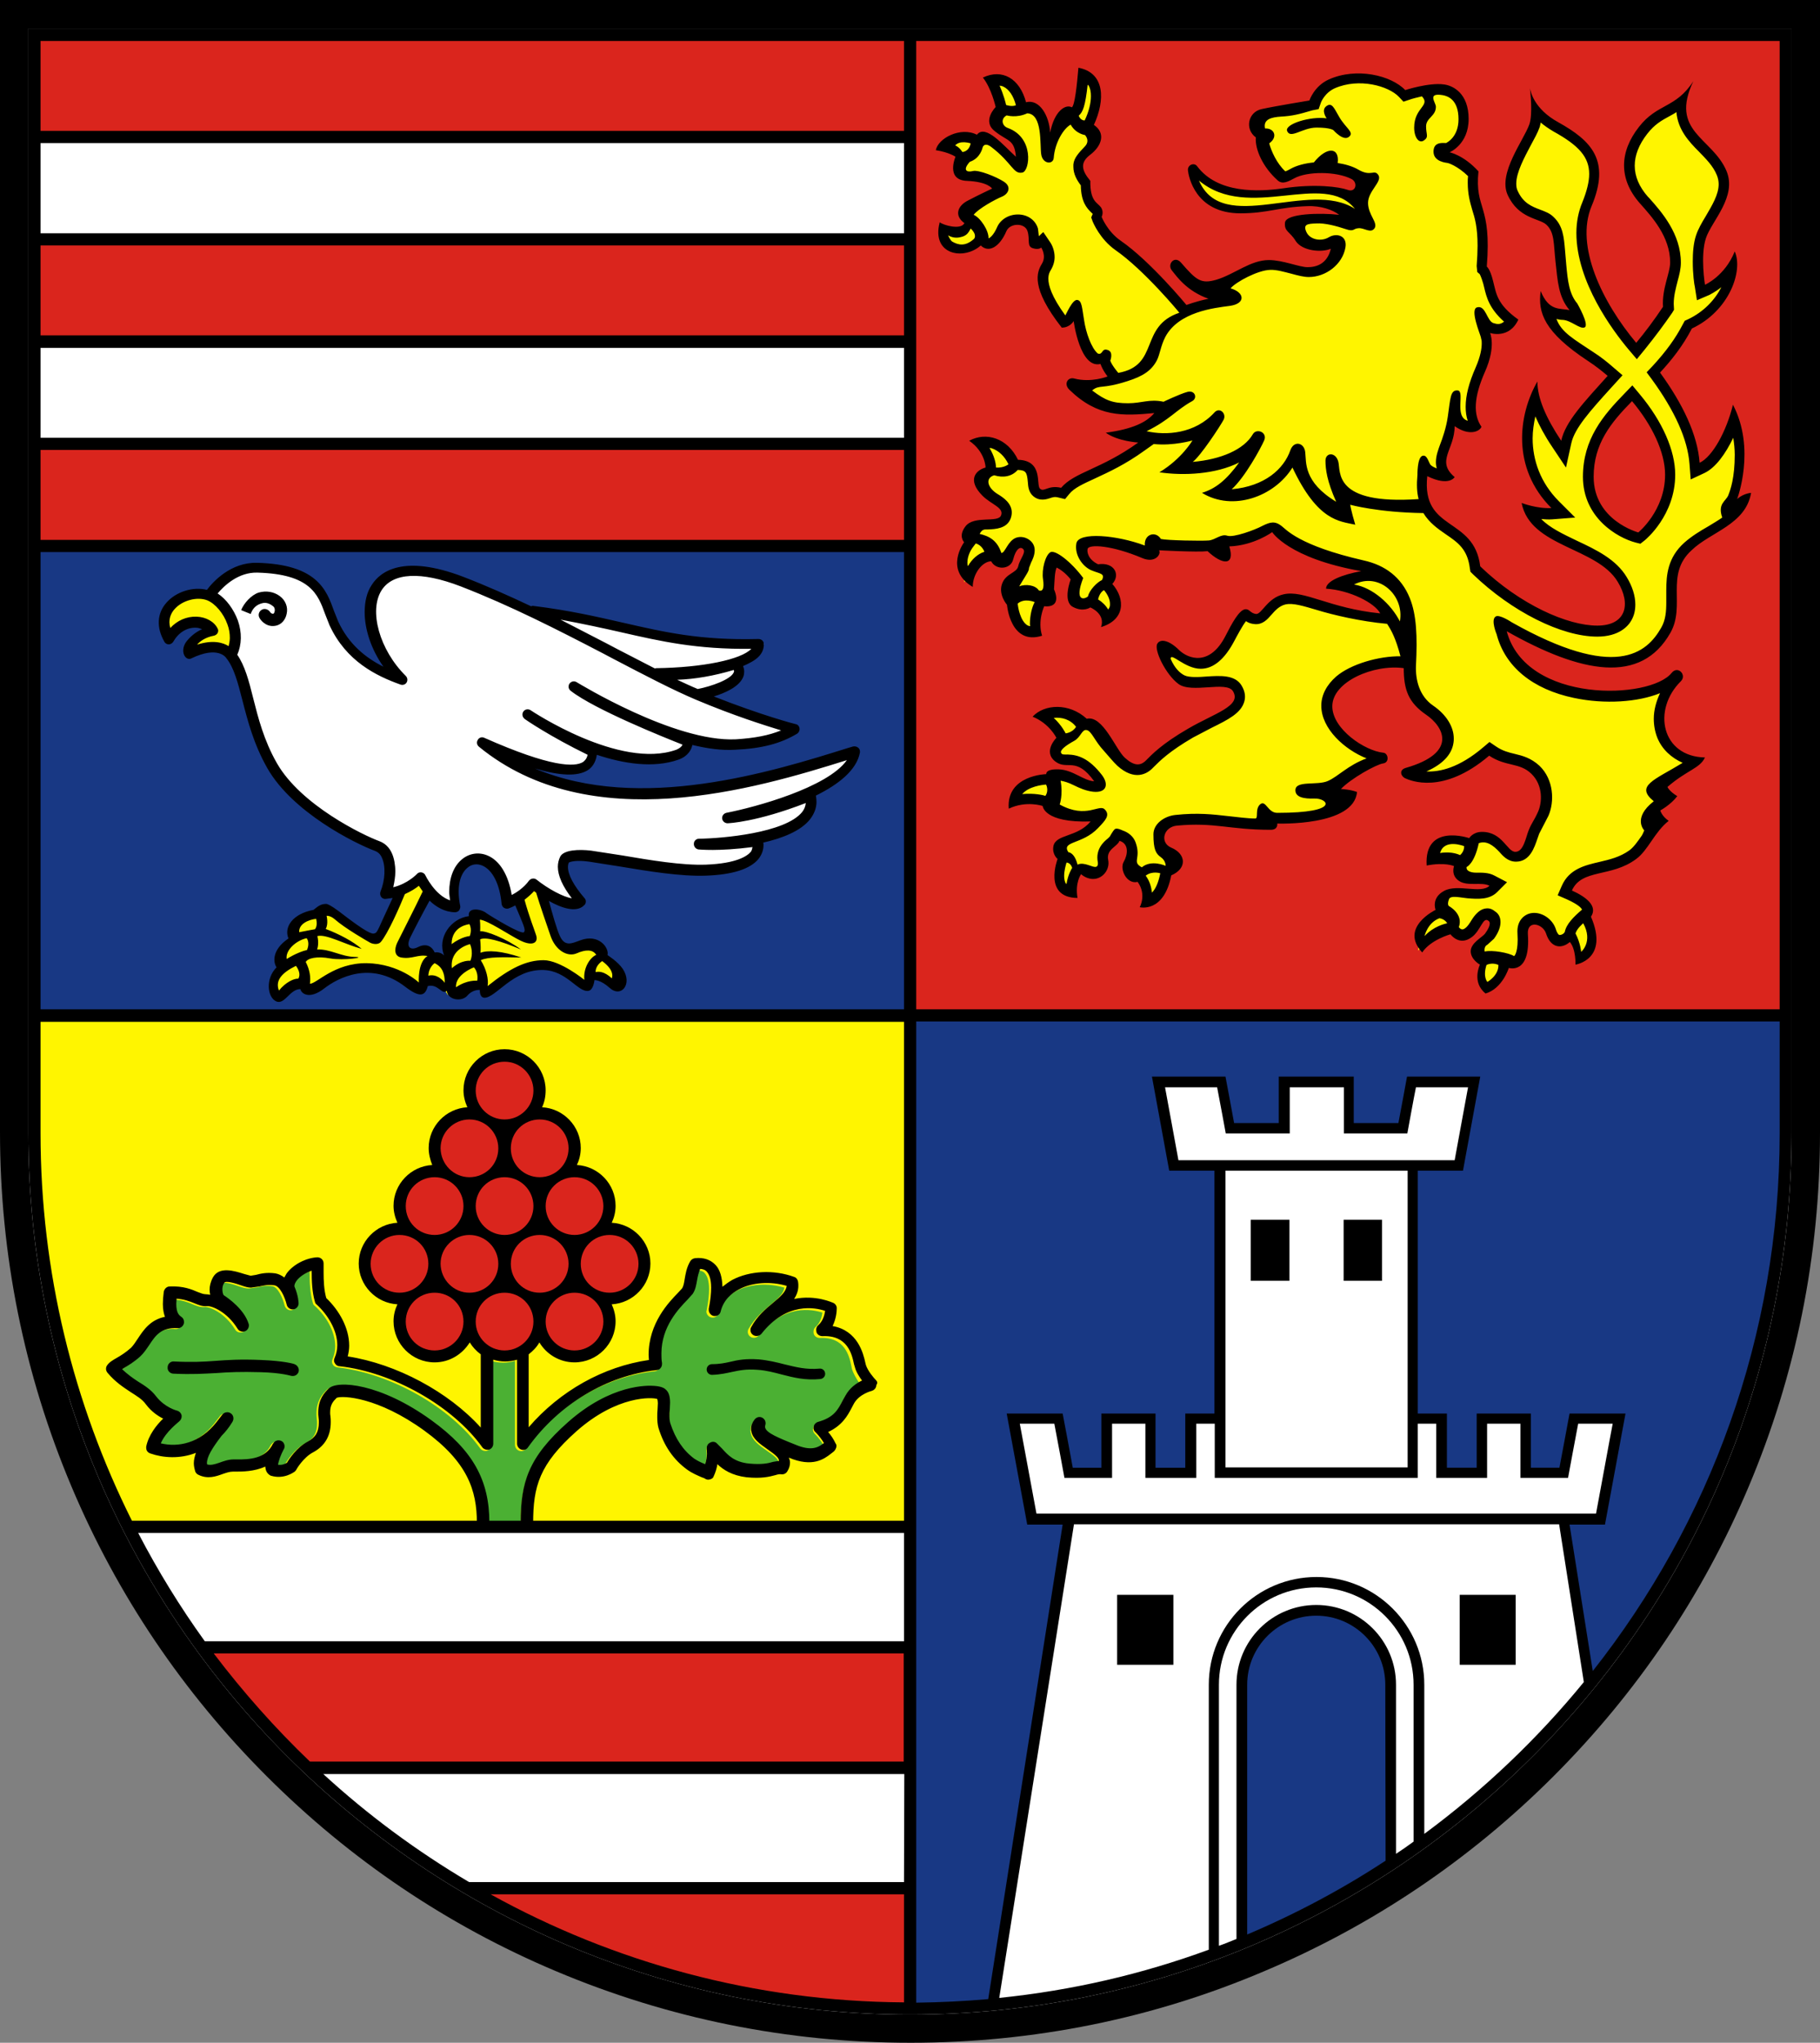
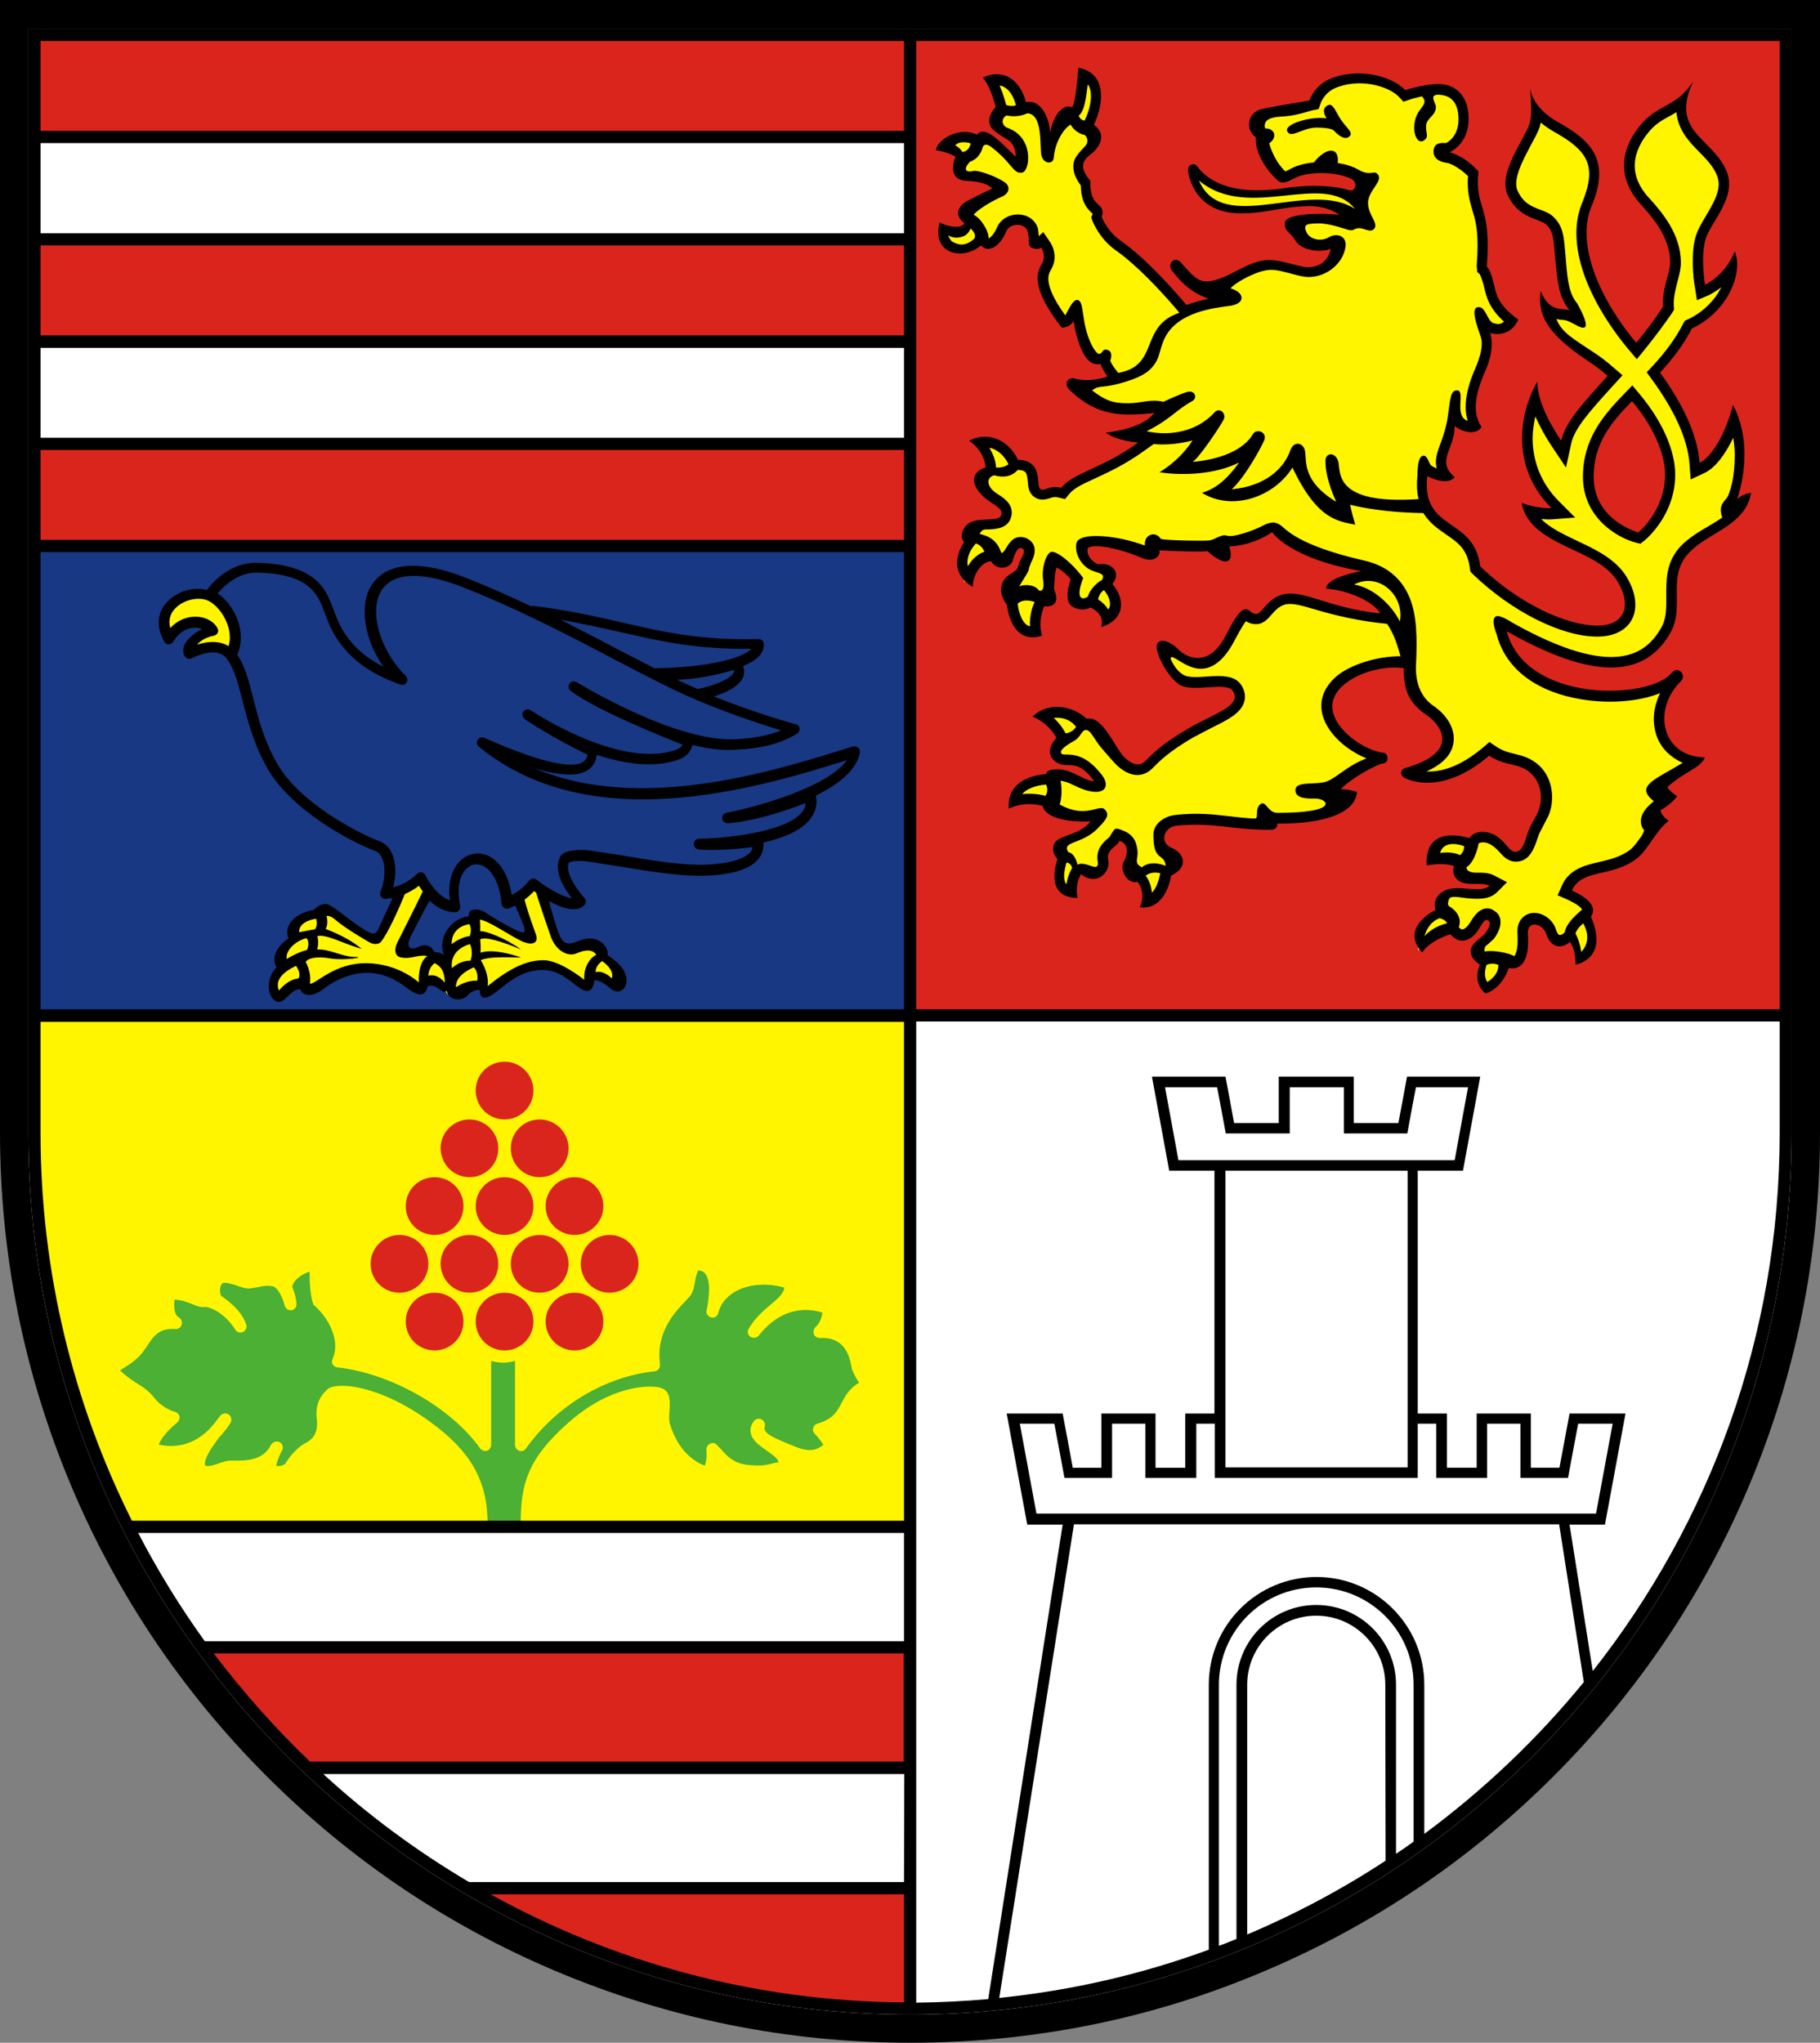
<svg xmlns="http://www.w3.org/2000/svg" version="1.0" id="Layer_1" x="0" y="0" viewBox="0 0 768 861.9" style="enable-background:new 0 0 768 861.9" xml:space="preserve">
  <rect x="0" y="0" width="768" height="861.9" fill="#808080" stroke="none" />
  <style>.st0{fill:#fff}.st2{fill:#da251d}.st3{fill:#183884}.st4{fill:#fff500}</style>
  <path d="M384.2 849.9C178.6 849.9 12 683.3 12 477.7V12h744v466.1c0 205.4-166.5 371.8-371.8 371.8z" />
  <path d="M384.2 861.9c-51.9 0-102.2-10.2-149.6-30.2-45.8-19.3-86.8-47-122.1-82.3s-63-76.4-82.3-122.1C10.2 579.9 0 529.6 0 477.7V0h768v478.1c0 51.8-10.2 102.1-30.2 149.4-19.3 45.7-47 86.7-82.3 122-35.2 35.2-76.3 62.9-122 82.2-47.2 20.1-97.5 30.2-149.3 30.2zM24 24v453.7c0 198.6 161.6 360.2 360.2 360.2 198.4 0 359.8-161.4 359.8-359.8V24H24z" />
  <g id="Warstwa_x0020_1">
    <path class="st0" d="M621.3 39.8H30.9v371C30.9 574.1 163.8 707 327.1 707s296.2-132.9 296.2-296.2v-371h-2z" transform="translate(-26.855 -37.98) scale(1.256)" />
    <path style="fill-rule:evenodd;clip-rule:evenodd;fill:#fff" d="M33 66h294.2v136.9H33z" transform="translate(-26.855 -37.98) scale(1.256)" />
    <path class="st2" d="M619.3 42.2H327.5v328.9h293.6V42.2z" transform="translate(-26.855 -37.98) scale(1.256)" />
    <path class="st3" d="M325.1 214H33.3v157.1h293.6V214z" transform="translate(-26.855 -37.98) scale(1.256)" />
-     <path class="st0" d="M304.9 283.6c-27.5 8.6-84.6 26.4-122-4.2 18.7 8.4 30.2 11 34.9 8 1.2-.8 2-1.9 2.3-3.5l.3-1.3-1.2-.6c-12.7-6.2-20.6-11.6-20.9-11.9.6.4 30.8 20.5 50.6 13.5 1.4-.5 2.4-1.4 3.1-2.5l1-1.8-1.9-.7c-13.9-5.5-31-13-37.2-17.9.3.2 33.2 20.5 54.5 19.5 6.6-.3 11.6-1.3 15.9-3.1l4.6-1.9-4.8-1.4c-6.2-1.8-16.1-5.1-28.3-10.2l.5-.1c1.2-.2 11.7-2.4 13.4-6.7l.2-1.1-.6-2.8c2.6-.9 4.7-2 5.9-3.3l2.9-3H274c-18.3.2-30-2.5-43.5-5.6-5.4-1.2-23.4-4.6-32.2-6.1-7-3.3-14.2-6.5-21.6-9.4-14.1-5.4-24.3-4.7-28.6 2-1.5 2.3-2.2 5.1-2.2 8.3 0 7.3 3.8 16.1 10.5 22.7-7.8-2.8-17.5-7.4-22.8-18.9l-1.4-3.7c-2.4-6.8-5.2-14.5-24.2-15-7.1-.2-12.3 4.7-14.8 7.6l-1.3 1.5 1.7 1.1c2.6 1.7 4.9 4.8 6.1 8.2 1.3 3.6 1.2 7.2-.1 10.2l-.4.9.6.8c2.4 3.4 3.6 8.4 5 13.8 1.7 6.8 3.7 14.6 8.2 22.5 8.4 14.7 30 25 35.3 27 1.4.5 2.6 1.7 3.3 3.3.6 1.4 1 3.3 1 5.3 0 1.4-.2 3-.7 4.9l-.7 2.8 2.8-.7c5.5-1.4 8.8-4.9 8.8-5 .1.3 3.5 7.5 9.4 9.4l2.6.9-.5-3.7-.2-1.7c0-4.3 1.3-7.7 3.6-9.6 1.9-1.6 4.4-1.9 6.7-1 3.6 1.5 6.1 5.8 7.2 12l.4 2.4 2.2-1.1c4.5-2.4 6.4-5.4 6.4-5.4 3.7 2.9 9.2 6.2 12.8 6.7l4.2.5-2.6-3.4c-2.9-3.8-4.4-7-4.4-9.6 0-1 .2-1.8.6-2.6.4-.8 3.6-1.7 8.6-1-.1 0 10.3 1.6 10.3 1.6 9.5 1.6 20.3 3.3 28.6 3.1 10.4-.3 14.7-2.9 16.4-5l.8-1.8.7-2.8-2.5.2c-11.6 1.4-17.6.8-17.7.8.4 0 28.7-.5 36.1-9.7.9-1.1 1.4-2.4 1.6-3.9l.4-3-2.8 1.1c-16.4 6.3-25.6 6.6-25.7 6.6.4-.1 33.5-6.6 41.2-18.8l2.6-4.1-4.9 1.4z" transform="translate(-26.855 -37.98) scale(1.256)" />
    <path class="st4" d="m167.9 352.8-.6-.3-.6.4c-.1.1-2.4 1.7-2.6 5.1l-.1 1.6 1.5-.4c2.1-.5 3.7 1.2 4.2 1.9l2.2 3.5v-4.1c0-2.7-.4-6-4-7.7zm12.9 1s-.4.1-.6.2c.1-.2.3-.5.3-.5 0-.1.6-1.2.6-3 0-1-.2-2.2-.7-3.5l-.4-.9-1 .2c-2.7.6-7.7 3.4-7 9.3l.3 2.2 1.7-1.5c2.8-2.4 5.2-2.2 5.3-2.2 0 0 .3 0 .5.1-1.2.5-6.5 3-6.5 7.3v.5l.2 2 1.6-1.1c3.3-2.3 6.3-2 6.3-2l1 .1.3-1c0-.1.8-3.2-1.4-5.6l-.5-.6zm41.4-1.7 1.2-.5-.7-1.1c-1-1.6-3.2-3.1-8.1-1-.9.4-2 .3-3.1-.1-1.8-.8-3.3-2.7-4.1-5.1l-5.1-14.8-1.9-1.4-.7.8c-.8 1-1.8 1.9-3 2.8l-.7.5 3.3 10.3.8 2.4c.2.5.2 1 0 1.1-.3.2-1.4.4-3.7-.7l-4.6-2.6c-4.6-2.7-7.7-4.4-9.5-4.5l-1.3-.1.1 1.4.2 4.9 1.3-.1c.1 0 .6.1.9.1-.7.1-1.2.2-1.6.4l-.7.4.1.8c.1 1 .2 2.1.2 2.9 0 .6 0 1-.1 1.3l-.3 2 1.9-.7c.2-.1.6-.1.8-.1-.5.1-1.2.2-1.6.4l-1.2.6.7 1.1c1.6 2.4 2.2 5.1 2.2 6.8 0 .4 0 .7-.1 1l-.5 3.1 2.4-1.9c7.5-6 12.8-8.4 18.1-8.4 5.2 0 12.9 6.3 13 6.3l2.2 1.8-.3-2.8c-.2-3.7 1.9-6.6 3.5-7.3zm-56.7.4 2.8-1.6-3.2-.6c-1.9-.3-3.3 0-4.7.3-1.3.3-2.5.5-4.2.3-.6-.1-.8-.4-.9-.5-.3-.6-.2-1.6.4-2.7l2.3-4.6 6.6-13.3-.4-.6-2-2.9-1 .7c-.9.7-2.4 1.8-4.4 2.7l-.4.2-.2.4c-3.3 8-6.3 13.9-7.9 15.7-.4.5-1.6.3-2.1 0l-.5-.3c-5.4-3.2-9.1-5.6-11.1-7.4-1.9-1.7-3.5-1.5-3.7-1.5l-1.3.2.4 1.3c.1.3.2 1 .2 1.7 0 .6-.1 1.2-.4 1.7l-.7 1.2 1.3.5c.5.2 1 .5 1.5.7-1.6-.5-3.1-.7-4.2-.4l-1.1.3.3 1.1c.5 1.8.1 3.4-.1 3.8l-.7 1.7 1.8-.1c1.5-.1 2.9.2 4.4.6-4.8-.8-8.3-.1-9.3 1.8l-.3.5.3.5c1.1 2.2 1.6 4.4 1.3 6.6l-.1 1.2 1.2.1c1.1.1 2.2-.7 3.9-1.8 3.2-2.1 8-5.2 15.2-5.1 10.4.1 16.6 6.1 16.7 6.2l2.2 2.2-.2-3.1c-.1-1.7.1-6.4 2.3-7.7zm58.9-.4-.6-.5-.7.4c-.1.1-2.9 1.8-2.8 4.8l.1 1.5 1.4-.4c2.1-.6 4.2 1.7 4.3 1.7l1.1 1.2.8-1.5c.2-.2 1.6-3.3-3.6-7.2zm-133-121.5c-3.9-1.6-9.4-.1-12.3 3.3-1.3 1.5-2 3.3-2 5.2l.7 4.7 1.7-1.9c2.1-2.3 4.9-3.5 7.9-3.4 2.8.1 5.2 1.4 6.1 3.3l.1.3-.1.3c-.1.2-.2.3-.4.3-3.5.6-5.5 2.4-6.3 3.4l-2.7 3.2L88 248c4.9-1.6 7.9-.7 9.6.3l1.5 1 .2-1.7.5-3.2c0-1.6-.3-3.3-.9-5-1.5-4-4.5-7.5-7.5-8.8zm87.9 115.2.7-.1.3-.7c.1-.1 1.1-2.6-.2-5l-.4-.7-.8.1c-2.4.2-7 2.1-7 7.9v2.3l1.9-1.4c3.1-2.2 5.4-2.4 5.5-2.4zm-51.6-2.3.3-.2c.2-.1 1.5-1.5.7-4.7l-.3-1-1 .1c-3.4.3-6.9 2.3-6.8 5.8l.1 1.4 7-1.4zm-10.9 10.8 1.5-.9c2.8-1.8 5.3-2.6 6.4-2.8l.7-.1.2-.6c.8-1.9.7-3.8-.3-5.1l-.5-.6-.8.2c-4.1.9-8.3 4.7-7.7 8.4l.5 1.5zm4.9-.3c.9 1 2.2 3.6.9 5.7l-.4.6-.7-.1c-.9-.1-3.4.9-5.5 3.6l-1.2 1.6-.8-1.9c-2.3-5.6 4.2-8.8 6.3-9.8l.8-.4.6.7zM325.1 371.7H33.3v39.2c0 46 10.4 90.1 30.9 131l.5 1h262.2V371.7h-1.8z" transform="translate(-26.855 -37.98) scale(1.256)" />
-     <path class="st3" d="M619.3 371.7H327.5v333h1.8c160.9-1.1 291.8-132.9 291.8-293.8v-39.2h-1.8z" transform="translate(-26.855 -37.98) scale(1.256)" />
    <path class="st0" d="M565.4 506.8h-15.2s-2.9 15.7-3.4 18.2H534v-18.2h-14.7V525h-13.5v-18.2H496v-85.1h15.5l5.2-28h-21.1s-2.4 13.2-2.9 15.5h-18.2v-15.5h-21.7v15.5h-18.2c-.4-2.4-2.9-15.5-2.9-15.5h-21.1l5.2 28h15.5v85.1h-9.8V525H408v-18.2h-14.7V525h-12.8c-.5-2.4-3.4-18.2-3.4-18.2h-15.2l6.2 33.7h12.4l-25.7 162.9 2.3-.2c24.2-2.5 48.1-8 70.9-16.3l1.2-.4 9.4-3.7V596.2c0-13.8 11.2-25 25-25s25 11.2 25 25v60.1l9.4-6.5 2.8-2c20.1-14.8 38.3-32 54-51.3l.5-.6-8.7-55.2H559l6.4-33.9z" transform="translate(-26.855 -37.98) scale(1.256)" />
    <path class="st2" d="M325.1 583.9H89.7l2.1 2.8c9.7 13 20.7 25.3 32.4 36.6l.5.5h202.1v-39.9h-1.7zM325.1 664.9H179.3l6 3.3c42.6 23.6 90.9 36.2 139.8 36.6h1.8v-39.9h-1.8z" transform="translate(-26.855 -37.98) scale(1.256)" />
    <path d="m305.2 499.6-.9 1.6c-1.6 3.1-2.9 5.7-8.3 7.3-.7.2-1.3.8-1.4 1.5 0 .2-.1.3-.1.5 0 .6.3 1.1.7 1.5 0 0 1.4 1.3 2.8 3.6-1.8 1.4-4.1 2.9-9.7.5l-2-.8c-5.1-2.1-8.7-3.7-8-5.7.3-.9-.1-2-1-2.5s-2-.3-2.6.5c-.8 1-1.2 2.1-1.2 3.2 0 .2 0 .5.1.7.4 2.6 2.9 4.3 5.3 6 2.9 2 4 3 4 4-.6.1-1.2.1-1.8.3-1.7.5-3.8 1-8.1.6-5.1-.5-7.2-2.9-9.1-5l-1.7-1.8c-.6-.7-1.6-.8-2.4-.3-.7.4-1.1 1.1-1.1 1.9v.4s.1.6.1 1.5-.2 2.1-.6 3.5c-1-.4-2.3-.9-3.6-1.9-3.8-2.7-6.4-6.6-8.1-11.9-.2-.6-.3-1.5-.3-2.4 0-.8.1-1.6.1-2.3.1-.8.1-1.6.1-2.3 0-1.9-.3-3.6-1.6-4.6l.3.3c-.4-.5-1.3-1.2-3.8-1.4-2.3-.2-14.7-.6-29 12.1-13.6 12-16 20.5-16 34 0 .8.5 1.1 1.1 1.2h-13.3c.6-.1 1.1-.5 1.1-1.2 0-14.5-5.6-24.4-19.4-34.4-17.2-12.5-31.7-13.6-34.6-10.7-1.4 1.4-3.5 3.6-3.5 8 0 .5 0 1.1.1 1.7.1.6.1 1.2.1 1.7 0 3.1-1.2 5.1-3.7 6.4-3.8 2-6.3 5.9-7 7.1-.3.2-1.4.9-3 .7.1-1.1.9-3.3 1.9-5.2 0-.1.1-.1.1-.1.1-.3.2-.6.2-.9 0-.7-.4-1.5-1.1-1.8-1-.5-2.2-.1-2.8.8 0 0 0 .1-.1.1-2.4 5-7.7 5.4-12.5 5.3h-.7c-1.8 0-3.4.6-4.8 1.1-1.7.6-2.9.9-4.1.6 0-.1-.1-.2-.1-.4 0-2.2 1.7-5 4.9-9.2 1.2-1.3 2.5-2.8 3.6-4.6 0-.1.1-.1.1-.2.2-.3.3-.7.3-1.1 0-.7-.3-1.3-.9-1.7-.9-.6-2.1-.4-2.8.4-.7.9-1.3 1.7-2 2.6-5.6 7.1-12.8 8.5-18.7 7.1 1.7-4 6.1-7.2 6.1-7.3.5-.4.9-1 .9-1.7v-.4c-.2-.8-.8-1.4-1.6-1.6 0 0-4-1-6.9-4.7-1.8-2.4-4.1-3.8-6.2-5.1-1.7-1.1-3.5-2.4-5.3-4.1.2-.1.4-.3.6-.4 1.4-.9 3.4-2 5.5-4 1.2-1.1 2.1-2.5 3-3.8 2.1-3.2 4-6.1 9.5-5.7.9.1 1.8-.5 2.1-1.4.1-.2.1-.4.1-.7 0-.7-.3-1.3-.9-1.7-.7-.5-1.7-1.1-1.7-4.4 0-.5.1-1.1.1-1.7 2.6.2 4.4.9 5.9 1.5 1.4.6 2.8 1.2 4.3 1 1.5-.1 6.6 1.8 10.2 7.6.5.9 1.7 1.2 2.6.8.7-.3 1.2-1.1 1.2-1.9 0-.2 0-.4-.1-.6-1.5-4.8-6.7-8.5-8.4-9.6-.2-.4-.4-1-.4-1.9 0-.7.1-1.4.6-2.2.5-.9 4.2.3 5.6.8 1.4.5 2.5.8 3.5.8l2.8-.4c1.3-.3 2.7-.7 5-.4 1.9.2 3.6 4 4.2 6.5.3 1 1.2 1.7 2.2 1.6s1.8-1 1.8-2c0-.3-.1-2.7-1.4-5.7v-.2c0-.5.3-1.1.7-1.7 1.1-1.5 3.1-2.7 5.1-3.4v.5c0 2.9.1 6.7 1.1 10.1.1.4.3.7.6.9 3.7 3.3 6.9 8.5 6.9 13.6 0 1.5-.3 2.9-.9 4.3-.1.3-.2.6-.2.8 0 .4.1.7.3 1 .3.6.9.9 1.6 1 17.9 2 38 13.4 47.9 27.2.5.7 1.5 1 2.3.8.8-.3 1.4-1.1 1.4-2v-28.2c1.3.4 2.6.6 4 .6s2.7-.2 4-.6v28.2c0 .9.6 1.7 1.4 2 .9.3 1.8 0 2.3-.8 10.3-14.4 26.5-24.1 43.2-25.9.6-.1 1.1-.3 1.4-.8.3-.4.4-.8.4-1.3v-.3c-.1-1.1-.2-2.1-.2-3.1 0-9 5.8-15 8.7-18l1.8-2c1-1.5 1.2-3.1 1.5-4.7.2-1.2.5-2.4 1-3.7 1.5.1 2.1.7 2.3 1 .7.8 1.4 2.3 1.4 5.3 0 1.8-.2 4.1-.8 7.1 0 .1-.1.3-.1.4 0 .9.7 1.8 1.6 2 1.1.3 2.2-.4 2.4-1.5 1-4 3.9-6.2 6.1-7.4 4.5-2.4 10.7-2.7 16.1-1.1-.3 1.9-1.8 3.4-4.6 5.7-2.5 2.1-5.3 4.5-7.4 8.1-.2.3-.3.7-.3 1 0 .7.3 1.3.9 1.7.9.6 2.1.4 2.8-.4 8.5-10.8 18.1-8.8 21.4-7.7-.2 1.3-.7 3.4-2.3 4.8-.5.4-.7 1-.7 1.6 0 .3 0 .5.1.8.3.8 1.1 1.3 2 1.3 8.4-.4 9.9 6 10.6 9.4l.2 1c.5 1.6 1.5 3.3 2.4 4.6-1.1.7-3.3 2.2-4.8 4.9z" style="fill:#4bb033" transform="translate(-26.855 -37.98) scale(1.256)" />
    <path class="st2" d="M327.2 41.9H33v34.3h294.2zM327.2 110.6H33V145h294.2zM327.2 179.3H33v34.4h294.2z" transform="translate(-26.855 -37.98) scale(1.256)" />
    <path class="st4" d="m422.8 88.2.4 3.2c4.8 11.2 16.7 9.6 28.3 8.2 8.9-1.1 18.1-2.3 24.6 1.9l2.3 1.2-.7-2.9c-5.5-6.9-14.6-5.9-24.2-4.9-9.9 1.1-20.2 2.1-28.4-4.7l-2.3-2zm66 150.7-.5-.7-.8-.1c-8.4-.9-17.6-2.9-23-4.6-5-1.5-8.6-2.7-11.7-2-2.6.6-4.2 2.4-5.7 4-1.4 1.6-2.5 2.7-4.1 2.6-1-.1-1.6-.4-2.2-.8l-1.3-.8-1 1.2c-1 1.2-2.3 3.4-4.2 6.9-2.9 5.6-6.2 8.5-9.7 8.5-2.4 0-4.9-1.5-6.7-2.6-1.7-1-2.9-1.8-4.2-1-.4.3-1.1.9-1 2.2v.3l.1.3c1.7 3.9 3.9 5.6 5.5 6.4 2 1 5.4.8 8.3.6 4.4-.3 8.5-.5 10.2 2.1.9 1.4 1.1 2.7.7 4.1-.9 3.1-4.9 5.1-10 7.6l-6.3 3.3c-8.2 4.7-11.5 8.1-13.4 10l-.4.5c-2.7 2.7-5.9 2.4-9.5-.8l-2.5-2.7-2-2.2-2.9-3.8c-1.2-1.8-2.2-3.2-3.7-3.6-.9-.2-1.5 0-2.1.4-.2-.3-.5-.7-.5-.7-2.1-2.8-5.4-4.2-9.2-3.8l-3.8.5 2.8 2.6c2.5 2.3 3.6 4.6 3.6 4.6l.5 1.1 1.3-.1c.1 0 .6-.1 1.1-.3-2.5 1.4-4.6 3-4.6 4.8 0 .4.1.7.3 1.1.7 1.5 2.1 1.4 3.1 1.4h.6c2.7 0 6 .8 10.2 6.2.9 1.2 1 2.1.9 2.3-.1.2-.8.6-2.3.4-2-.2-3.8-.9-5.9-2-1.9-1-3.5-1.5-4.9-1.7l-2.4-.3.5 2.4c.7 4.1-.2 6.9-.3 7l-.5 1.4 1.3.7c6.4 3.5 10.7 2.4 13.3 1.7.5-.1 1.2-.3 1.5-.3.1.1.2.3.2.4 0 .5-.6 1.2-2.5 3.2-2.3 2.4-4.8 3.4-6.8 4.2-1.9.8-3.5 1.4-4.1 3-.1.3-.1.6-.1.9 0 1 .5 1.9.7 2.2l.4.7.8.1s.1.1.2.1c-.1 0-.2-.1-.3-.1l-1.3-.1-.5 1.3c-.4 1.2-.9 3.2-.9 5.1 0 1.5.3 2.7.9 3.6l2.5 3.7.8-4.4c.4-2.9 1.6-4.5 1.6-4.5s.1-.1.1-.2c.5-.2 1-.5 1-.5.7-.3 1.9.1 2.9.4 1.2.4 2.3.8 3.3.3 1-.4 1.6-1.5 1.6-2.7 0-.3 0-.6-.1-.9-.1-.4-.1-.8-.1-1.2 0-2.3 1.4-3.8 2.9-5l.8-.7s-.6-.4-1.1-.8c.6.3 1.3.7 1.3.7.4-.7.8-1.4 1.1-1.8l.9.3.1.1h.1c1.6.5 2.8 1.6 3.3 2.9.5 1.2.6 2.2.6 3 0 .5-.1 1-.1 1.4-.1.4-.1.8-.1 1.2 0 1.3.5 2.5 2.6 3.7 0 0 .3.1.5.3l-.8.6 1 1.4c1 1.4 1.6 3 1.8 4.8l.4 3.8 2.7-2.8c1.6-1.6 2.7-4.1 3.3-7.4 0 0 .1-.4.1-.8.6.3 1.4.6 1.4.6l.3-2.4c.1-1-.3-3.1-2.3-4.6-.9-.7-1.7-1.2-1.7-6.3 0-2.6 3-4.5 5.7-4.8 7.3-.7 12.3-.1 17.4.4 2.9.3 6.7.8 9.2.8 2.3 0 2.3-2.4 2.4-3.2 0-.7.1-1.1.3-1.5l.1.1c.8 1 2.2 2.6 4.7 2.6 15.7 0 17.2-2.5 17.7-3.5.5-.9.5-1.8-.1-2.7-1-1.6-3.4-2.2-5.2-2.1-3.4.1-4.2-.5-4.4-.7-.1 0-.1-.1-.1-.3.5-.4 2.6-.5 4-.6 2-.1 4.1-.2 5.9-.9 1.7-.7 3.1-1.8 4.7-2.9 2.2-1.6 4.6-3.3 8.2-4.7l4.3-1.6-4.2-1.7c-6.8-2.7-14-9.3-14-16 0-3 1.5-5.9 4.4-8.4 4.3-3.7 13.2-6.5 20.4-6.4h2.3l-.6-2.2c-1.8-5.6-3.4-8.5-5-10.8zm36.8 113.9c-1-.5-3.3-1.2-5.6 0l-.7.3-.2.7c-1.4 4.8.3 7.1 1 7.7l.9.6.9-.5c.2-.1 4.8-2.7 4.6-7.3l-.1-1-.8-.5zm-35.5-113 2.4 4.8.9-5.3c.9-5.1-1.2-10.3-5.3-13.3-3.8-2.8-8.5-3.2-12.7-1l-4.7 2.4 5.2.9c5.4.9 11.3 5.7 14.2 11.5zm92.4-50.1c0-7.7-4.2-17.1-11.5-25.9 0 0-.6-.8-1.3-1.5l-1.4 1.4c-6.8 6.9-13.4 14.7-13.4 26.7 0 12.7 10.7 18.9 16.4 20.4 0 0 .4.1.9.2.3-.3.7-.6.7-.6.4-.3 9.6-7.9 9.6-20.7zm23.2-6.9c0 5.9-.8 10.8-2.4 14.4l-1.3 1.9c-.9 1.1-1.5 1.8-.6 4.1l.6 1.3-5.9 3.7c-2.7 1.6-5.5 3.2-7.8 5.3-5.1 4.6-5.6 9.8-5.6 14.7v3.8c0 3-.1 6.4-1.9 9.5-8.4 14.8-25.1 14.4-52.7-1.3-1.2-.8-2.6-1.5-3.4-1.7 0 .8.4 2.3.9 3.6l.1.1v.1c2.7 10.2 11.4 17.3 24.6 20.1 9.7 2 20.6 1.5 27.9-1.5l4.2-1.7-2 4.1c-1.3 2.6-1.9 5.3-1.9 7.9 0 2 .4 4 1.1 5.8 1.3 3.3 4 5.9 7.6 7.5l3.2 1.4-7.6 4.5c-3.3 1.9-6.7 3.8-6.8 4.9 0 .2.2.9 1.9 2.3l1.7 1.4-1.7 1.4c-2.2 1.8-3.5 3.5-3.6 5.1v.2c0 1.1.6 1.8.7 1.9l.9.8-1.6 3.2c-1.5 2.2-2.9 4.2-4.6 5.4-3.5 2.6-7.3 3.4-10.8 4.2-4.5 1-9.2 2.1-11.4 7 0 0-.4.8-.7 1.6.8.4 1.6.7 1.6.7 3.3 1.5 5.2 2.8 5.9 4.3l.6 1.2-1 .9c-2.5 2.1-4.8 4.4-5.2 6.5v.2l-.1.2c-.9 1.8-3 2.2-4 1.9-1-.3-1.8-1.4-2.3-3.1-.8-2.7-3.8-4.6-6.3-4.2-1.7.3-3.4 1.8-3.2 5 .3 4.9-.4 8.4-2 9.3l-1 .6-.9-.6c-1.3-.9-6.5-1.7-8.5-1.3l-1.8.4-.4-1.8c-.4-1.9.4-3.6 1.9-4.3l-.5.3s1.7-1.6 2-1.9c1.2-1.7 1.9-3.3 1.9-4.5 0-.9-.3-1.6-1-2.1-.8-.6-1.3-.9-2.3-.7-.9.2-2.1 1.3-3.1 3-.7 1.1-1.4 2.4-2.5 3.2-2.4 1.7-4 .1-4.6-.6l-.6-.8s.1-.1.1-.2c-.6.1-1.5.4-1.5.4-3.4.8-5.5 2.5-6.6 3.7l-3.6 4.1.6-5.4c0-.1 1.1-5.5 6.1-7.5l.4-.2.5.1c2.8.4 3.8 2.5 3.9 2.7 0 0 .3.7.5 1.3.1-.3.2-.7.2-1 0-2.2-2.5-3.7-2.8-3.9-.4-.3-1.1-.9-1.1-2.4 0-.6.1-1.3.5-2.2.9-2.3 3.9-2 6.3-1.6l1.6.2c3.4.3 6.5.5 8.5-1.5l1.7-1.7c-1.1-.6-2.1-1.1-2.1-1.1-1.6-.8-3.5-.8-5.4-.8-1.1 0-3-.2-4.2-1.4-.6-.7-.9-1.5-.8-2.5l.2-1 .8-.4s1.9-1.1 3.2-6.7l.2-.9.9-.3c2.9-1.1 5.8 0 8.7 3.3 1.2 1.4 2.5 2.8 4.4 2.8 3.2 0 4.4-3.1 5.5-6.5l.6-1.8 3.1-6c.7-1.6 1.1-3.5 1.1-5.5 0-3.3-1.1-6.8-3.8-9.3-2.4-2.3-5-2.9-7.5-3.5-2.2-.5-4.4-1.1-6.9-2.7l-1.1-.7c-.5.4-1 .9-1 .9-7 6-13.9 8.9-20.4 8.6l-.6-3.4c4.8-2.2 7.6-5 8.1-8.3l.1-1.2c0-3.4-2.2-6.9-6.1-9.5-4.5-3.1-6.9-8.6-6.6-15.1.5-10.6-.1-17.2-2-21.9-2.4-6.1-7.2-10-14.2-11.6-19.9-4.6-25.6-9.6-27.7-11.5l-.5-.4c-1.5-1.1-2.2-1.1-4.5.2-1.9 1-10 4.4-13.1 3.4-.5-.2-1.2.1-2.2.6-1 .4-2 .9-3.3 1-2.3.2-14.2 0-16.6-.6l-.7-.2-.4-.6c-.4-.7-1-.8-1.4-.7-.5.2-.8.9-.7 1.9l.2 2.8-2.6-1c-8.4-3.1-17.8-3.8-20.3-2.3-.2.1-.3.2-.3.3-.1.3-.1.6-.1.9 0 2.8 2.3 5.4 4.1 6.2l1.7.6c1.3.5 2.6.9 3.1 2.2.1.3.2.7.2 1 0 .9-.4 1.6-.6 1.9l-.3.5s-.2.1-.3.1l.6-.2.8.9c1.6 1.8 2.5 3.9 2.5 5.7l-.2 1.5-.7 1.4-1.3 2.6-1.7-2.7c-.7-1.1-1.7-2.2-2.9-2.9l-1-.7.3-1.2c.1-.7.4-1.2.6-1.7-.4.5-.7 1.1-.8 1.5l-.1.6-.4.4c-1.1 1-3 1.6-4.4.6-1-.7-1.3-1.8-1.3-3.1 0-1.4.5-3.1 1-4.7-3.4-4.3-7-7.1-8.3-7.3-.7.8-1.6 3.4-1.6 5.8 0 .4 0 .8.1 1.2.1.7.2 1.4.2 2.2 0 1.2-.3 2.4-1.1 3.1-.4.4-1.3.9-2.7.5l-.7-.2-.4-.6c-.6-1-2.9-1.3-4.4-.7l-5 2.1 4.3-7.2c1.1-1.7 1.5-2.4 1.5-2.8v.3l.1-.3s.7-1.7.8-1.9c.4-.7 1-2 1-3.3 0-1-.4-1.7-1.3-2.2-.8-.5-1.7-.6-2.5-.3-1.1.4-1.8 1.6-2.5 2.7-.8 1.2-1.6 2.5-3.1 2.5h-1.3l-.4-1.2c-1-3.2-2.9-4.4-5.3-5 1.7.9 2.6 2.4 2.9 3.4l.5 1.6-1.6.5c-1.7.6-3.4 2.1-4.6 4.1l-2.8 4.6-.7-6.7c0-2.5 1.3-4.8 2-5.9 0 0 1.6-2.1 1.7-2.3-.1 0-.3-.1-.3-.1l1-2c1.1-2.3 2.6-2.5 3.9-2.5h.3c2.9-.1 5.3-.3 6.1-2.4l.3-1.5c0-1.6-1.2-3.1-3.8-4.6-2.6-1.5-4.2-3.7-4.2-5.7v-.5c.2-1.4 1.2-2.3 2.5-3v-1.5c0-1.1-.5-3.3-1.9-5.7l-2-3.4 3.9.8h.1l.7.1c2.8.9 5.2 3.2 6.7 6.3 0 0 .5 1.1.6 1.2l.2-.2h.8c4.3.1 4.9 2.3 5.1 5.7.1 1.4.2 2.7 1.2 3.5 1.3 1.1 2.6.8 3.8.3 1-.4 2-.8 4-.3l1.1.2c.3-.4.7-.8.7-.8 2-2.4 5.1-3.8 9.4-5.8 4.4-2 9.9-4.5 16.2-9.1l3.6-2.6.7.1c6.2.7 12.3-1.1 12.3-1.1l4.2-1.2-2.2 3.8c-.1.2-2.6 4.4-7.7 8.5h.3c.7-.5 4.7-3.4 4.7-3.4 2.1-1.6 8.7-11.2 9.8-13.5 0-.1.1-.2.1-.2v-.2c0-.1-.1-.1-.1-.2l-.1.1c-6.9 7.6-17.2 8.5-24.5 6.8l-4.9-1.1 4.5-2.2c4.3-2.1 6.7-4 9-5.8 1.8-1.4 3.5-2.8 6-4.1-2.4.6-7.6 3.1-7.6 3.2l-.5.3-.6-.1c-2.6-.6-4.4-.3-6.5.1l-5 .5c-5.6 0-8.4-1-13.2-4.7l-1.8-1.4 1.8-1.4c1.7-1.4 2.9-1.5 4.5-1.7 1.5-.2 3.7-.4 7.8-1.7 5-1.6 7.3-3.2 8.8-6.1l1-2.8c.5-1.5 1-3.3 2-5.1s2.3-3.3 3.8-4.6c-3.2 2.1-4.4 5-5.6 8.1-1.7 4.4-3.7 9.4-11.9 10.8l-.9.2-.7-.7s-2.4-2.7-3.1-4.7l-.2-.6.2-.6c.1-.3.2-.8.2-1.1v-.1c-.4.6-1.4 1.6-3.3 1l-.3-.1-.3-.2c-2.8-2.3-4.6-8.1-5.3-12.3l-.3-1.8c-.1-1-.3-2.3-.5-3-.4.5-1 1.4-1.8 3.1l-1.7 3.2-1.6-2.2c-4-5.5-6.1-10-6.1-13.4 0-2.1.7-3.2 1.1-3.8.7-1.1 1-2.2 1-3.4 0-1.7-.6-3.2-1.2-4 0 0-.6-.8-1.2-1.7l-2.5 2.3s-.7-5.3-.8-5.7c-.6-2-2.3-3.2-4.6-3.4-2.6-.2-4.9 1.1-5.8 3.2-1.7 3.8-3.4 4.6-4 4.8l-2.4.8.1-2.5c.1-2-2.3-5.5-3.9-6.2l-2-.9 1.3-1.8c2-2.6 8.2-5.8 10.3-6.6.7-.3 1.1-.7 1.1-1 0-.2-.3-.6-.7-.9-2.7-1.8-8-3.6-9.1-3.4-1.9.5-3.5.1-4.2-1.1-.8-1.3-.4-3 1.4-4.9l.3-.4.5-.1c2.6-.9 3.1-3.4 3.1-3.5v.2c.1-.9.7-1.7 1.1-2 .7-.5 2.3-1.2 4.6.5 3.4 2.5 5.3 4.8 6.6 6.4 1.4 1.7 1.8 2 2.2 2 .3-.3.7-1.5.7-3.2 0-.6-.1-1.2-.2-1.9-.4-2.2-1.7-5.1-5.6-6.5-1.6-.6-2.7-2-2.8-3.7v-.2c0-1.5.9-2.8 2.3-3.5 0 0 .3-.1.4-.2-.1 0-.3-.1-.3-.1l-.9-.3-.2-.9c-.1-.3-.7-3.1-2.1-6.2l-1.3-2.9 3.5.5 1.4.4c2.4 1.1 4.3 3.8 5.3 7.5l.4 1.4-1.3.6c-.6.3-1.2.3-1.8.4 1 0 2.4-.1 3.8-.8l.4-.2h.4c5.7.2 6 8 6.2 12.6l.2 2.7c.1.8.5 1.1.7 1.2.5-5.7 3.7-10.8 6.5-12.4l1.6-.9.9 1.6c1.2 2.2 3.4 2.5 3.5 2.6l.6.1.4.4c.7.7 1.3 1.9 1.3 3.2 0 1-.4 2.1-1.4 3.2-2 2-3.2 3.4-3.3 4.9v.6c0 1.6.7 3.2 2.1 5.1l.4.5v.6c.1 4.9 1.6 6.7 3.2 8.1l1.2 1.1s-.6 1.4-.7 1.6c.1.3.3.7.3.7 0 .1 2.1 5.4 7 8.8 9.8 6.8 21.7 21.1 21.8 21.3 0 0 .5.7 1 1.2 5-2.3 10.5-3.1 13.9-3.5l.4-.1c1.8-.2 2.4-.8 2.4-1s-.6-1-2.4-1.5l-2.6-.7 1.8-2.1c2.3-2.7 10.1-6.7 14.6-6.8 2.3-.1 4.9.6 7.2 1.2l.5.1c2.1.5 3.9 1 5.3 1 5.1 0 9.7-3.7 10.5-8.5.1-.6.1-1.5-.4-1.8s-1.5-.4-2.5.2c-1.8 1.1-4.2 1.4-6.2.7-1.8-.5-3.2-1.7-3.9-3.2-.3-.6-1.1-2.2-.2-3.7s2.9-1.6 5-1.8c3.8-.2 8.6 1.3 10.6 2 1 .3 1.3.3 1.3.3l.2-.1 2.1-.6c1.1-.1 2 .2 2.9.5.4.1.8.3 1.1.3 0-.3-.5-1.2-.7-1.7-.7-1.4-1.7-3.4-1.7-5.8 0-2.5 1.4-4.5 2.5-6.2.5-.7 1.2-1.8 1.2-2.2h-.3c-1.1.2-3 .4-5.9-1.3-1.6-.9-3.7-1.6-6.2-2l-1.7-.3.2-1.7c.2-1.4-.1-2.1-.3-2.2-.4-.2-2.2.3-4.5 3.3l-.5.2-.7.1c-2.9.3-5.4 1-7.3 2l-2 .9-.9.4-.9-.8c-3.8-3.5-5.5-8.7-5.9-10.2l-.3-1.2 1-.7c.8-.5 1.1-1.1 1-1.4s-.5-.5-1.2-.5l-1.5.1-.3-1.5c-.1-.5-.1-.9-.1-1.3 0-1.2.4-2 .8-2.6 1.4-1.8 4.1-2.2 6.5-2.3 3.2-.2 5.3-.6 10.2-2 0 0 .5-.1 1.1-.2.2-.5.3-1 .3-1 .1-.2 1.4-4.2 5.6-6 9.2-4.1 19.8-.7 23.6 3.2l.8.8c.5-.2 1.1-.3 1.1-.3l5.1-1.4.7.6c.6.5.9 1 1.2 1.5 0-.5.1-1.1.5-1.6 1.1-1.3 3-1.2 4.7-.9 2 .3 6.7 2 6.7 9.8 0 7-4.8 9.4-5.3 9.6l-.4.2h-.4c-.6 0-1.8-.1-2.1.2-.1.1-.2.4-.2.9 0 .4 0 1.7 3.2 2H508.3c1 .2 4.2 1.5 7.6 4.8l.6.6-.1 1.5-.1 1.4c0 3.8.7 6.1 1.4 8.6.9 2.9 1.9 6.2 1.9 12.6 0 0-.3 6.4-.3 6.8 0 .1.1.7.1 1.2.1.1.4.3.4.3l.1.1c.4.4 1 1.7 1.5 4l.3 1.2c.7 3.2 1.5 6.5 6.2 10.7l1.7 1.5-1.8 1.3c-2 1.4-3.5 1.2-5 .8-1.8-.5-2.6-2.1-3.3-3.5-.2-.4-.6-1.1-.9-1.4.1 1.1.5 3 1.5 5.9l.6 1.8.1.7.2 1.8c0 1.8-.4 4.7-2.1 8.7-2.2 5-3.2 9.1-3.2 12.6 0 1.5.2 2.8.6 4.2l.9 3.1-3.1-.9c-3.3-.9-3.8-4-3.8-6.6v-1l-.3 2.1-.4 2.7c-.6 3.7-1.9 7.7-2.6 9.7-.6 1.6-1.3 3.4-1.3 5.3l.2 1.7.6 3.7-5.5-3-1.1-1.8s-.1-.2-.2-.3c-.2.9-.4 2.4-.4 3.8v.3c-.1 1-.1 2-.1 2.9 0 1.7.2 3.2.5 4.6l.5 2-2.1.1c-5.9.4-10.6.3-14.3-.2 4.1.6 9.5 1.1 16 1.2h1l.5.8c1.8 3 4.5 4.8 7 6.6 4.1 2.8 7.9 5.5 8.8 12.6 0 0 0 .3.1.6l.4.4c12.7 12.2 29 20.4 40.5 20.4 6.4 0 9-2.9 10-4.6.7-1.3 1.1-2.8 1.1-4.4 0-2.6-.9-5.5-2.6-8.3-3.4-5.6-9.8-8.6-16-11.5-4.6-2.2-9.4-4.4-12.6-7.7l-2.9-3.2 7.8.3s1.9-.1 3.8-.3l-2.7-2.7c-6.1-6.1-9.3-13.8-9.3-22.4 0-2.4.3-4.9.9-7.8l1.2-5.3 2.2 4.9c1.5 3.4 3.3 6.6 5.5 10 0 0 1.2 1.7 2.3 3.5.4-2 .9-4.1.9-4.1 1.2-5.5 6.6-11.5 13.5-19.1 0 0 1.7-1.9 2.9-3.2l-1.4-1.2c-2.5-2.1-4.6-3.8-6.8-5.2l-1.8-1.2c-6-3.9-9.6-6.3-11.4-10.9l-1.2-3 3.5.7 1.5.2c1.8.1 3.4.9 4.8 1.7.3.1.6.3.9.5-.4-1.3-1.3-3.2-2.4-5-2.9-3.6-3.4-8.3-4-13.7 0 0-.1-1.2-.1-1.3 0 0-.3-3.4-.3-3.5-.4-4.5-.6-7.7-3.3-10.2-1-.9-2.3-1.4-3.9-2-2.9-1.1-6.5-2.5-8.7-7.4-.4-.9-.6-1.9-.6-3 0-4.2 2.8-9.5 5.2-13.8 1.2-2.2 2.2-4.1 2.7-5.6l.2-.9.6-3.5 2.3 1.9c1.4 1.1 2.6 2 4 2.8 9.3 5.1 12.9 9.6 12.9 15.8 0 2.9-.8 6.3-2.4 10.1-1.2 2.9-1.8 6.1-1.8 9.6 0 15.9 12 31.9 17.1 38l1.4 1.6c.7-.8 1.4-1.7 1.4-1.7 3.7-4.5 6.5-8.3 9.1-12.1l.4-.6c0-.6-.1-1.5-.1-1.5 0-2.9.7-5.7 1.4-8.1.5-2 1.1-4 1.1-5.7 0-9-6.2-16-10.3-20.6l-.4-.4c-3.2-3.7-4.9-7.6-4.9-11.6 0-3.9 1.6-7.9 4.6-11.8 2.7-3.4 5.3-4.9 8.1-6.4l4.6-2.6.2 2.7c.5 5.1 3.6 8.6 7 12.1 2.6 2.6 5 5.1 6.5 8.5.5 1.2.7 2.4.7 3.7 0 4-2.3 7.8-4.5 11.6-1.3 2.2-2.5 4.2-3.2 6.2-.7 2.1-1 4.9-1 8.2 0 4 .5 7.5.6 8.2l.4 2.2c1-.5 2.1-.9 2.1-.9s1.6-.7 3.6-2.3l2.7 2.2c-2.5 5.1-6.8 9.2-12.1 11.6 0 0-.3.1-.5.3-.1.3-.3.5-.3.5-2.5 4.9-5.8 9.4-10.5 14.5 0 0-.5.5-1 1.1l.8 1.2c8 11 12.4 20.9 13 29.4l.2 2.6c1.2-.6 2.3-1.1 2.3-1.1 3-1.4 6.1-5.3 8.7-10.9l2.5-5.3.9 5.7c.3 2.4.5 4.4.5 6.2zm-51.9 154.8-1.6 1.4c-.3.2-2.5 2.1-3.2 4.3l-.2.7.3.6c1.5 2.9 1.7 5.5 1.7 5.5l.2 3.5 2.7-2.2c1.8-1.5 4.4-6 1.1-11.9l-1-1.9zm-42.7-18.5 1 .5.9-.7c.2-.2 2.1-1.6 2.1-4.4v-1.2l-1.1-.5c-.5-.2-4.5-1.8-7.6-.2-1.4.7-2.4 2-2.9 3.6l-.7 2.7 2.7-.5c3.4-.4 5.5.6 5.6.7zM385.6 72.6l1.2.1.5-1.1c1.4-3.2 2.2-6.3 2.2-9 0-1.6-.3-3.1-.9-4.2l-.6-.7.1.1-2.6-3.2-.6 4c-.7 6.7-1.4 8.4-2.4 9.2l-.9.8.4 1.1c.4 1 1.5 2.7 3.6 2.9zm-42.5 9.5.5.9h1c1.3 0 3.9-.9 4.5-4.4l.3-1.5-1.4-.5c-.5-.2-4.8-1.5-7.1 1.3l-1.5 1.8 2.1.9c.8.4 1.5 1.2 1.6 1.5zm7.7 27.4c0-1.2-.6-2.5-1.9-3.8l-1.7-1.7-1.1 2.2c-.6 1.3-1 1.7-2.2 1.9-1.1.2-2 .1-3-.4l-4-2.2 1.5 4.3c.1.4.8 2.3 2.1 3 3.3 2 6.4 1.7 9.4-1.1l.9-2.2zm20.6 122.1-1.7-.7c-.2-.1-4.4-1.8-7.5.8l-.7.6.1.9c0 .1.5 6.2 3.9 8.5l4.5 1.7-.7-2.9-.1-.6v-.1c0-2.9.7-5.3 1.4-6.5l.8-1.7zm3 61.3c.2.3 1.5 3.1-.3 5.7l-.8 1.1-1.2-.4s-3-.9-7-.5l-4.4.3 3-3.4c2.4-2.7 7-3.6 9.1-3.7h1.1l.5.9z" transform="translate(-26.855 -37.98) scale(1.256)" />
    <path d="M619.3 369.3H329.2V44h290.1v325.3zm0 41.6c0 68.2-23.5 130.9-62.8 180.7l-7.8-49.2h11.9l6.9-37.3h-18.8s-2.9 15.7-3.4 18.2h-9.6v-18.2h-18.2v18.2h-10v-18.2h-9.8v-81.6h15.2l5.8-31.6h-24.6s-2.4 13.2-2.9 15.6h-15v-15.6H451v15.6h-15c-.4-2.4-2.9-15.6-2.9-15.6h-24.7l5.8 31.6h15.2v81.6h-9.8v18.2h-10v-18.2h-18.2v18.2h-9.6c-.4-2.4-3.4-18.2-3.4-18.2h-18.8l6.9 37.3h11.9l-25 159.4c-8 .7-16.1 1.1-24.2 1.2V373.4h290.1v37.5zm-186.2 12.6h61.2v99.7h-61.2v-99.7zm61.1-12.5s2.4-13.2 2.9-15.5h17.5c-.6 3.4-4.1 22.1-4.5 24.5h-92.8c-.4-2.4-3.9-21.1-4.5-24.5h17.5c.5 2.4 2.9 15.5 2.9 15.5h21.5v-15.5h18.2V411h21.3zm-70.9 115.7v-18.2h6.2v18.2h68.2v-18.2h6.2v18.2H521v-18.2h11.2v18.2h16s2.9-15.7 3.4-18.2h11.6c-.7 3.5-5.1 27.7-5.6 30.2h-188c-.5-2.5-4.9-26.7-5.6-30.2h11.6c.5 2.4 3.4 18.2 3.4 18.2h16v-18.2h11.2v18.2h17.1zm76.6 119.6v-50.1c0-19.9-16.2-36.2-36.2-36.2s-36.2 16.2-36.2 36.2v89c-22.3 8.2-45.9 13.7-70.4 16.2 2.8-17.9 24.7-156.4 25.1-159.1h163c.2 1.1 3.8 24.4 8.3 53-15.6 19.1-33.7 36.3-53.6 51zm-13 9c-14.6 9.6-30.2 17.9-46.5 24.8v-83.9c0-12.8 10.4-23.2 23.2-23.2 12.8 0 23.2 10.4 23.2 23.2l.1 59.1zm9.4-6.4c-1.9 1.4-3.9 2.8-5.9 4.1v-56.8c0-14.8-12-26.8-26.8-26.8s-26.8 12-26.8 26.8v85.4c-2 .8-3.9 1.6-5.9 2.3v-87.7c0-18 14.6-32.7 32.7-32.7 18 0 32.7 14.6 32.7 32.7v52.7zM325.1 74.2H35V44h290.1v30.2zm0 34.4H35V78.3h290.1v30.3zm0 34.3H35v-30.2h290.1v30.2zm0 34.4H35v-30.2h290.1v30.2zm0 34.3H35v-30.2h290.1v30.2zm0 157.7H35V215.7h290.1v153.6zm0 171.8H65.7C46.1 501.9 35 457.6 35 410.9v-37.4h290.1v167.6zm0 40.5H90.2c-8.3-11.5-15.8-23.7-22.4-36.4h257.3v36.4zm0 40.4H125.5c-11.7-11.2-22.5-23.4-32.3-36.3H325V622h.1zm0 40.5H179c-17.6-10.4-34.1-22.6-49-36.3h195.2l-.1 36.3zm0 40.4c-50.3-.3-97.7-13.5-138.9-36.3h138.9v36.3zM621.3 39.8H30.9v371C30.9 574.1 163.8 707 327.1 707s296.2-132.9 296.2-296.2v-371h-2z" transform="translate(-26.855 -37.98) scale(1.256)" />
-     <path d="M396.7 589.5h18.9V566h-18.9zM441.6 460.5h13V440h-13zM472.8 460.5h12.9V440h-12.9zM511.8 589.5h18.8V566h-18.8zM315.7 493.9c-.8-.8-2.8-3.2-3.4-5.1l-.2-.8c-.7-3.2-2.6-10.8-11-12.3 1.2-2.4 1.4-4.9 1.4-5.8v-.3c0-.7-.5-1.4-1.2-1.7-.1 0-5.8-2.8-13.1-1.3.8-1.3 1.4-2.7 1.4-4.4 0-.4 0-.9-.1-1.4-.1-.7-.6-1.4-1.3-1.6-6.8-2.5-14.9-2.1-20.8 1-1.2.7-2.3 1.5-3.3 2.3-.1-3.2-.8-5.7-2.3-7.3-1.7-1.8-4-2.6-6.9-2.3-.7.1-1.3.5-1.6 1-1.3 2.2-1.6 4.4-1.9 6.1-.2 1.3-.4 2.4-.9 3.1l-1.3 1.4c-3.1 3.2-9.9 10.2-9.9 20.9 0 .6.1 1.2.1 1.7-15.3 2.2-29.9 10.4-40.4 22.6v-24.5c1.4-1.1 2.7-2.4 3.6-4 2.4 4 6.8 6.7 11.8 6.7 7.6 0 13.8-6.2 13.8-13.8 0-2-.5-3.9-1.3-5.7 7.2-.4 13-6.4 13-13.7 0-7.3-5.8-13.3-13-13.7.8-1.7 1.3-3.6 1.3-5.7 0-7.3-5.8-13.3-13-13.7.8-1.7 1.3-3.6 1.3-5.7 0-7.3-5.8-13.3-13-13.7.8-1.7 1.2-3.6 1.2-5.7 0-7.6-6.2-13.8-13.8-13.8s-13.8 6.2-13.8 13.8c0 2 .5 3.9 1.3 5.7-7.2.4-13 6.4-13 13.7 0 2 .5 3.9 1.2 5.7-7.2.4-13 6.4-13 13.7 0 2 .5 3.9 1.3 5.7-7.2.4-13 6.4-13 13.7 0 7.3 5.8 13.3 13 13.7-.8 1.7-1.3 3.6-1.3 5.7 0 7.6 6.2 13.8 13.8 13.8 5 0 9.3-2.7 11.8-6.7 1 1.6 2.2 2.9 3.7 4v24.6c-10.8-12-28.4-21.4-44.7-23.9.3-1.2.5-2.4.5-3.6 0-6-3.4-11.9-7.7-16-.8-2.8-.9-6-.9-8.6v-3c0-.6-.2-1.1-.6-1.5-.4-.4-1-.6-1.5-.6-3.8.2-8.1 2.4-10.3 5.4-.3.5-.5.9-.8 1.4-.9-.7-1.9-1.2-3-1.4-3-.4-5 .1-6.5.5l-1.8.3-2.2-.6c-3.2-1-8.4-2.7-10.5 1.2-.8 1.5-1.1 2.9-1.1 4.1 0 .6.1 1.2.2 1.7-.6-.1-1.2-.2-1.7-.2s-1.4-.3-2.4-.7c-2.1-.9-4.9-2.1-9.5-1.9-1 0-1.8.8-2 1.8-.2 1.6-.3 2.9-.3 4.1 0 1.8.3 3.2.7 4.3-5 1-7.3 4.6-9.1 7.3-.8 1.2-1.5 2.3-2.3 3.1-1.8 1.6-3.4 2.6-4.8 3.4-1.4.8-2.6 1.5-3.3 2.6-.2.3-.3.7-.3 1.1 0 .5.2.9.5 1.3 2.7 3.2 5.4 4.9 7.8 6.5 2 1.3 3.8 2.3 5.1 4.1 1.8 2.4 4 3.9 5.8 4.8-2.2 2.1-4.9 5.5-5.7 9.4v.4c0 .9.5 1.6 1.4 1.9 4.3 1.5 9.9 1.9 15.3-.2-.4 1.2-.7 2.3-.7 3.5 0 .9.2 1.8.5 2.8.2.5.6.9 1.1 1.1 3.1 1.5 5.9.5 8.1-.3 1.2-.4 2.3-.8 3.4-.8h.7c2.5 0 6.5 0 10.2-1.7.1 1.1.4 2.1 1.4 2.8.2.1.4.3.6.3 4.4 1.3 7.7-1.3 7.9-1.4.2-.2.4-.4.5-.6 0-.1 2.4-4.2 5.7-5.9 3.9-2.1 5.9-5.5 5.9-10.1 0-.7 0-1.3-.1-2-.1-.5-.1-.9-.1-1.3 0-2.6 1-3.7 2.2-4.9 2-.8 13.8-.3 29.4 11 14.6 10.6 17.7 20.1 17.7 31 0 1.1.9 2.1 2.1 2.1 1.1 0 2.1-.9 2.1-2.1 0-14.4-5.6-24.4-19.4-34.4-17.2-12.5-31.7-13.6-34.6-10.7-1.4 1.4-3.5 3.5-3.5 8 0 .5 0 1.1.1 1.7.1.6.1 1.2.1 1.7 0 3.1-1.1 5-3.7 6.4-3.8 2-6.3 5.9-7 7.1-.3.2-1.4.9-3 .7.1-1.1.9-3.3 1.9-5.2 0-.1.1-.1.1-.1.1-.3.2-.6.2-.9 0-.7-.4-1.5-1.1-1.8-1-.5-2.2-.1-2.7.8 0 0 0 .1-.1.1-2.4 5-7.7 5.4-12.5 5.3h-.7c-1.8 0-3.4.6-4.8 1.1-1.7.6-2.9.9-4.1.6 0-.1-.1-.2-.1-.4 0-2.2 1.7-5 4.9-9.2 1.3-1.3 2.5-2.8 3.6-4.6.1-.1.1-.1.1-.2.2-.3.3-.7.3-1.1 0-.7-.3-1.3-.9-1.7-.9-.6-2.1-.4-2.8.4-.7.9-1.3 1.7-2 2.6-5.6 7.1-12.8 8.5-18.7 7.1 1.7-4 6.1-7.2 6.1-7.3.5-.4.9-1 .9-1.7v-.4c-.2-.8-.8-1.4-1.6-1.6 0 0-4-1-6.9-4.7-1.8-2.4-4.1-3.8-6.2-5.1-1.7-1.1-3.5-2.4-5.3-4.1.2-.1.4-.3.6-.4 1.4-.8 3.4-2 5.5-3.9 1.2-1.1 2.1-2.5 3-3.8 2.1-3.2 4-6 9.5-5.7.9.1 1.8-.5 2.1-1.4.1-.2.1-.4.1-.7 0-.7-.3-1.3-.9-1.7-.7-.5-1.7-1.2-1.7-4.4 0-.5.1-1.1.1-1.7 2.6.2 4.4.9 5.9 1.5s2.8 1.2 4.4 1c1.5-.1 6.6 1.8 10.2 7.6.5.9 1.7 1.2 2.6.8.7-.3 1.2-1.1 1.2-1.9 0-.2 0-.4-.1-.6-1.5-4.8-6.7-8.5-8.4-9.6-.2-.4-.4-1-.4-1.9 0-.7.1-1.4.6-2.2.5-.9 4.2.3 5.6.8 1.4.5 2.5.8 3.4.8l2.8-.4c1.4-.3 2.8-.7 5-.4 1.9.2 3.6 4 4.2 6.5.2 1 1.2 1.7 2.2 1.6s1.8-1 1.8-2c0-.3-.1-2.7-1.4-5.7v-.2c0-.5.3-1.1.7-1.7 1.1-1.5 3.1-2.7 5.1-3.4v.4c0 2.9.1 6.7 1.1 10.1.1.4.3.7.6.9 3.7 3.4 6.9 8.6 6.9 13.6 0 1.5-.3 2.9-.9 4.3-.1.3-.2.5-.2.8 0 .4.1.7.3 1 .3.6.9 1 1.6 1 17.9 2 38 13.4 47.9 27.2.5.7 1.5 1 2.3.8.9-.3 1.4-1.1 1.4-2V487c1.3.4 2.6.6 4 .6s2.7-.2 4-.6v28.2c0 .9.6 1.7 1.4 2 .9.3 1.8 0 2.3-.8 10.3-14.4 26.5-24.1 43.2-25.9.6-.1 1.1-.3 1.4-.8.3-.4.4-.8.4-1.3v-.3c-.2-1.1-.2-2.1-.2-3.2 0-9 5.8-15 8.7-18l1.8-2c1-1.5 1.2-3.1 1.5-4.7.2-1.2.5-2.4 1-3.7 1.5.1 2.1.7 2.3 1 .7.8 1.4 2.3 1.4 5.3 0 1.8-.2 4.1-.8 7.1v.4c0 .9.7 1.8 1.6 2 1.1.2 2.2-.4 2.4-1.5 1-4 3.8-6.2 6.1-7.4 4.5-2.4 10.6-2.8 16.1-1.2-.3 1.9-1.8 3.4-4.6 5.7-2.5 2.1-5.3 4.4-7.3 8.1-.2.3-.3.7-.3 1 0 .7.3 1.3.9 1.7.9.6 2.1.4 2.8-.4 8.5-10.8 18.1-8.8 21.4-7.7-.2 1.3-.7 3.4-2.3 4.8-.5.4-.7 1-.7 1.6 0 .3.1.5.1.8.3.8 1.1 1.3 2 1.3 8.4-.4 9.9 6 10.6 9.4l.3 1c.4 1.6 1.5 3.3 2.4 4.5-1.9.9-4.1 2.4-5.6 5.1l-.9 1.6c-1.6 3.1-2.9 5.7-8.3 7.2-.7.2-1.3.8-1.4 1.5 0 .1-.1.3-.1.5 0 .6.2 1.1.7 1.5 0 0 1.4 1.3 2.8 3.6-1.8 1.4-4.1 2.9-9.7.5l-2-.8c-5.1-2.1-8.7-3.7-8-5.7.3-1-.1-2-1-2.5s-2-.2-2.6.6c-.8 1-1.2 2.1-1.2 3.2 0 .2 0 .5.1.7.4 2.6 2.9 4.3 5.3 6 2.9 2 4 3 4 4-.6.1-1.2.2-1.9.3-1.7.5-3.8 1-8.1.6-5.1-.5-7.2-2.9-9.1-5l-1.7-1.7c-.6-.7-1.6-.8-2.4-.3-.7.3-1.1 1.1-1.1 1.8v.4s.1.6.1 1.5-.2 2.2-.6 3.5c-1-.4-2.2-.9-3.6-1.8-3.8-2.8-6.4-6.7-8.1-11.9-.2-.6-.3-1.5-.3-2.3s0-1.6.1-2.3c0-.8.1-1.6.1-2.3 0-1.9-.3-3.6-1.6-4.6l.3.3c-.4-.5-1.3-1.2-3.9-1.4-2.3-.2-14.6-.6-29 12.1-13.6 12-16 20.5-16 34 0 1.1.9 2.1 2.1 2.1 1.1 0 2.1-.9 2.1-2.1 0-12.4 2.1-19.8 14.6-30.9 13.7-12.1 25.5-11.4 27.1-10.8.1.3.2.8.2 1.4 0 .7-.1 1.5-.1 2.1-.1.8-.1 1.7-.1 2.6 0 1.2.1 2.5.4 3.6 1.9 6.2 5.1 10.7 9.6 14 1.8 1.3 3.6 2 4.7 2.5l1 .4-.3-.3c.5.5 1.3.9 1.9.8.7-.1 1.4-.4 1.6-1 .7-1.5 1.1-2.9 1.3-4.2 2 1.9 4.9 3.8 9.8 4.4 5.1.5 7.7-.2 9.6-.7 1-.3 1.5-.4 2.1-.3.8.1 1.6-.3 2-1 .7-1.1.9-2.1.9-3 0-.6-.2-1.1-.4-1.6 8 3.4 11.9.4 14-1.2l.9-.7c.6-.4 1.1-1.3 1.1-2 0-.3 0-.5-.2-.7-.8-1.7-1.7-3-2.6-4 4.7-2.2 6.5-5.4 7.9-8.1l.8-1.5c1.8-3.2 5.9-4.2 5.9-4.2.7-.2 1.3-.7 1.5-1.4.1-.2.1-.4.1-.6.5-.6.3-1.2-.1-1.6z" transform="translate(-26.855 -37.98) scale(1.256)" />
-     <path d="M267.4 491.1c2.4-.5 4.6-1 8.5-.7 3 .2 5.5.9 8.2 1.6 3.9 1 7.8 2 12.9 1.5 1-.1 1.7-1 1.6-1.9-.1-1-.9-1.7-1.9-1.6-4.4.4-7.9-.5-11.6-1.4-2.7-.7-5.6-1.4-8.8-1.7-4.5-.3-7 .2-9.5.8-1.8.4-3.6.8-6.2.8-1 0-1.8.8-1.8 1.8s.8 1.8 1.8 1.8c2.9-.1 4.9-.6 6.8-1zM120.3 488.5c-.1-.1-3.5-1.1-11.2-1.4-7-.3-11.3 0-15.4.3-4 .3-7.8.5-13.9.2-1.1-.1-2.1.8-2.1 2-.1 1.1.8 2.1 2 2.1 6.3.3 10.2 0 14.3-.2 4-.3 8.2-.5 15-.3 7 .2 10 1.2 10.1 1.2 1.1.3 2.2-.2 2.6-1.3.3-1.1-.3-2.2-1.4-2.6zM115.4 230.5c-2-1.5-4.6-1.9-7.1-1.2-2.5.8-5 3.6-5.9 5.9l3.2 1.3c.8-2.3 2.3-3.2 3.8-3.6 1.3-.4 2.6.1 3.6.9.5.3.7.8.7 1.4v.2c-.1.6-.3 1-.5 1-.6.1-1-.4-1.1-.6-.6-.9-1.9-1.3-2.8-.7-1 .6-1.3 1.8-.7 2.8.7 1.2 2.7 3.2 5.6 2.5 1.7-.4 3.1-1.9 3.5-4 .5-2.2-.4-4.5-2.3-5.9z" transform="translate(-26.855 -37.98) scale(1.256)" />
    <path d="M265.4 303.3c-.8.2-1.4.9-1.4 1.7v.2c.1.9.9 1.6 1.8 1.6.4 0 9.8-.4 26.3-6.8-.1 1.1-.5 2.1-1.2 3-5.7 7.1-27 8.9-34.7 9-.9 0-1.7.7-1.7 1.7v.1c0 .9.7 1.7 1.6 1.8.3 0 6.4.7 18.1-.8-.1.5-.2 1-.5 1.5-1.2 1.5-4.8 4-15.1 4.4-8.1.3-18.8-1.5-28.2-3.1L220 316c-4.1-.5-9.2-.3-10.4 2-.5 1-.8 2.2-.8 3.4 0 3 1.6 6.6 4.7 10.6-2.8-.4-7.9-3.1-11.9-6.3-.4-.3-.9-.4-1.4-.3s-.9.4-1.2.8c0 0-1.8 2.7-5.7 4.7-1.1-6.7-4-11.6-8.2-13.3-2.9-1.2-6.1-.7-8.5 1.3-2.8 2.3-4.3 6.2-4.3 11 0 .9.2 1.9.3 2.8-5.1-1.7-8.3-8.4-8.3-8.4-.2-.5-.7-.9-1.3-1s-1.2.1-1.6.6c0 0-3 3.2-7.9 4.4.4-1.8.7-3.6.7-5.3 0-2.2-.4-4.4-1.1-6-.9-2.1-2.4-3.5-4.3-4.2-5.2-1.9-26.3-12-34.4-26.2-4.4-7.7-6.3-15.3-8-22-1.4-5.7-2.8-10.8-5.3-14.4 1.5-3.4 1.6-7.5.2-11.5-1.4-3.8-3.9-7.2-6.8-9.1 2.1-2.5 6.9-7.2 13.4-7 17.8.5 20.3 7.3 22.7 13.9l1.5 3.8c5.6 12.1 15.7 17 23.8 19.9.8.3 1.7 0 2.1-.7.4-.7.3-1.6-.3-2.2-8.8-8.7-12.5-21.9-8.1-28.8 3.8-5.9 13.2-6.4 26.5-1.3 16.8 6.5 32.8 14.7 47.8 22.5l3.6 1.9c10.7 5.6 19.9 10.4 27.7 13.7 12.8 5.4 23.1 8.6 28.6 10.3-4.1 1.7-8.9 2.6-15.2 3-20.7 1-53.1-19-53.5-19.2-.8-.5-1.8-.3-2.4.5-.2.3-.3.7-.3 1 0 .5.2 1 .7 1.4 8.1 6.3 31.5 15.7 37.6 18.1-.3.6-.9 1.2-2.1 1.7-19 6.8-48.7-13.1-49-13.3-.8-.5-1.9-.3-2.4.5-.2.3-.3.6-.3 1 0 .6.3 1.1.8 1.5.4.3 8.4 5.8 21.1 12-.3 1.4-1 2-1.5 2.4-2.8 1.8-10.9 1.8-33.2-8.1-.8-.4-1.8-.1-2.2.7-.5.8-.3 1.7.4 2.3 37.4 30.6 92.7 14.2 123.6 4.5-6.5 9.2-30.7 15.8-40.5 17.7zm-59.1 41.2c1.7 5.1 5.8 7.3 8.8 6s5.4-1.4 6.6.5c-2.1.9-4.4 4.4-4 8.4 0 0-8.1-6.6-13.7-6.6-5.7 0-11.2 2.6-18.8 8.7.4-2.2-.4-5.7-2.3-8.7 2.6-1.2 7.4-1 13.6-.9-6.7-2.3-11.3-2.5-13.7-1.6.1-.8.1-2.7-.1-4.5 1.7-.9 6.6.4 13.7 3.4-4.8-3.6-11.9-6.4-13.7-6.1 0 0 .1-2.3-.1-3.9 2.5.1 10.1 5.3 13.6 7 4.3 2.1 6.1.6 5.3-1.8-.7-2.2-2.2-5.8-3.9-11.9 1.4-1.1 2.5-2.1 3.2-2.9.2.2.5.3.7.5 1.2 4 3.6 10.9 4.8 14.4zm17.4 8.6c4.6 3.4 3.2 5.8 3.2 5.8s-2.6-2.8-5.4-2.1c-.1-2.3 2.2-3.7 2.2-3.7zM178.9 338c-6.1.8-10.7 7.3-8.3 13.2-1.4-1.4-3.2-1-3.2-1s-1.4-3.9-5.6-1.8c-2.6 1.3-4.1-.1-2.6-3.2 1.2-2.5 4.5-8.8 6.5-12.4 2.2 2.1 5 3.8 8.5 3.9.5 0 1.1-.2 1.4-.6.3-.4.5-1 .4-1.5-1.2-5.8-.3-10.7 2.5-12.9 1.4-1.2 3.2-1.4 4.9-.7 3.5 1.5 5.9 6.3 6.5 12.9.1.5.3 1 .8 1.3s1.1.4 1.6.2c.8-.3 1.5-.6 2.2-1 2.8 6.7 3.6 8.2 2.9 9-.8.9-10.7-5.1-12.6-6.4-1.8-1.5-6.4-2.1-5.9 1zm2.8 21.7s-3.4-.4-7.1 2.2c-.4-4.3 6-6.7 6-6.7 1.7 1.9 1.1 4.5 1.1 4.5zm-8.6-12.3c0-6.2 6-6.7 6-6.7 1 1.9.1 4 .1 4s-2.6.1-6.1 2.7zm6.2 0c1.3 3.2.1 5.6.1 5.6s-3-.4-6.2 2.5c-.8-6.6 6.1-8.1 6.1-8.1zm-14 10.6c.1-2.9 2.1-4.2 2.1-4.2 2.7 1.3 3.4 3.6 3.4 6.6-.7-1-2.8-3.1-5.5-2.4zm-3.2 2.3s-6.5-6.3-17.5-6.5c-11-.1-16.9 7-19.1 6.9.3-2.1 0-4.6-1.4-7.3.7-1.3 3.8-2 8.2-1.2 4.4.8 12.7-.4 8.2-.5s-8.2-2.7-12.6-2.5c.3-.7.6-2.5.1-4.5 2.9-.8 9.3 2.8 14.9 4.3-2.9-2.5-7.4-4.9-12.1-6.7 1-1.7.3-4.4.3-4.4s1.2-.2 2.8 1.2c3.4 3 10.9 7.3 11.8 7.8.9.5 2.7.8 3.6-.2 2.4-2.8 6.4-11.9 8.1-16.1 2-.9 3.6-1.9 4.7-2.8.4.6.8 1.2 1.3 1.9-2.6 5.5-7.7 15.4-8.6 17.3-1 2.2-.9 4.5 1.4 4.9 3.7.6 5.5-1.1 8.8-.5-3.4 2.1-2.9 8.9-2.9 8.9zm-44.4-7.9c-.5-2.9 3.1-6.2 6.7-7 .7.9.8 2.5.1 4-1.5.3-4.1 1.3-6.8 3zm3.9 6.6c-1.4-.1-4.3 1.2-6.5 4-1.4-3.5 1.2-6.1 5.7-8.3.8 1 1.7 2.9.8 4.3zm6-20.1c.6 2.5-.4 3.5-.4 3.5s-2.9.5-5.3 1c-.2-2.8 3.1-4.2 5.7-4.5zm-29.4-91.6c-1.9-1.2-5.3-2.2-10.6-.5 1-1.2 2.9-2.5 5.6-3 .5-.1 1-.4 1.3-.9.1-.3.2-.5.2-.8s-.1-.5-.2-.7c-1.1-2.3-3.9-3.9-7.1-4-3.4-.1-6.5 1.3-8.8 3.8-.2-.7-.3-1.3-.3-1.9 0-1.9.8-3.4 1.7-4.4 2.6-3 7.6-4.3 11-3 2.7 1.1 5.5 4.4 6.8 8.1.6 1.6.8 3.1.8 4.6 0 .8-.2 1.8-.4 2.7zm131.7-4.7c13.6 3.1 25.4 5.8 43.9 5.6-3.4 3.6-16.3 6.3-32 6.5-.1 0-.3.1-.4.1-3.9-2-8.1-4.2-12.6-6.5l-3.6-1.9c-5.1-2.6-10.2-5.3-15.5-8 7.6 1.4 14 2.8 20.2 4.2zm38 13.5c-1 2.4-7.5 4.7-12.1 5.6-2.2-.9-4.5-2-6.9-3.1 5.9-.2 12.3-1.3 19-3.3 0 .1.1.3.1.4 0 .2-.1.3-.1.4zm-182.2-4.7c8.9-4.3 11.6-.3 11.7-.1 2.6 3.2 3.9 8.3 5.4 14.1 1.8 7 3.8 14.8 8.4 22.9 8.5 14.9 29.5 25.3 36.2 27.8 1 .4 1.8 1.1 2.3 2.3 1.3 2.8 1.1 7.5-.5 11.4-.2.6-.1 1.2.2 1.7.4.5.9.8 1.6.7.8-.1 1.6-.2 2.3-.3-5 10.6-5 11.6-6.1 11.9-.8.3-2.5-.1-11.8-7.3-2.8-2.1-4-2.6-4.4-2.6-1.5 0-2.4.4-4.3 2-7 1.3-10 5.8-8.4 9.6-5.9 4-5 8.3-4 9.7-3.8 3.8-3.1 10-.2 11.4 2.9 1.4 4.6-4.1 8.2-4.1.3 1.6 3.1 3.6 8-.2 4.5-3.5 15.6-9.5 27.2-.6 4.7 3.6 6.7 3.4 7.6-.2 3.5-.9 4.7 3.1 6.4 1.6.3 3.1 5 3.8 6.9 1.6 1.9-2.2 4.2-1.9 4.2-1.9s-.2 2.4 1.4 2.6c3.9.3 9.6-9.7 20.1-9.3 7.8.3 11.5 7.6 15 7 1.7-.3 2-3.6 2-3.6s2-.2 5.1 2.6c3.9 3.5 7.8-1.3 4.4-6.4-1.6-2.4-5.1-4.6-5.1-4.6.6-2.4-2.9-7.3-9.1-5-3 1.1-5.3 2.3-7-1.6-1-2.2-2.5-7.5-3.6-11.6 4.1 2.3 9.1 4.1 11.8 1.5.4-.3.6-.8.6-1.3 0-.4-.1-.8-.4-1.1-3.7-4.3-5.6-7.9-5.6-10.5 0-.6.1-1.1.3-1.5.5-.3 2.6-.9 6.8-.3l10.2 1.6c9.6 1.6 20.5 3.4 29 3.1 8.9-.3 14.9-2.2 17.7-5.6 1.1-1.4 1.7-3 1.7-4.7 0-.3 0-.5-.1-.8 6.5-1.5 12.6-3.9 15.7-7.8 1.4-1.8 2.2-3.8 2.2-5.9 0-.7-.1-1.4-.2-2.1 7.5-3.7 13.7-8.5 14.8-14.5v-.3c0-.5-.2-1-.6-1.3-.5-.4-1.1-.5-1.7-.4l-1.7.5c-25.5 8-69.9 21.8-105.2 6.9 8.5 2.5 14.3 2.7 17.7.6 1.3-.8 2.7-2.4 3.1-5.2 9 3 19.1 4.6 27.5 1.6 3.3-1.2 4.3-3.5 4.6-4.9 5 1.2 9.9 1.9 14.4 1.6 9-.4 15.3-2.1 20.8-5.4.6-.4.9-1.1.8-1.8-.1-.7-.6-1.3-1.3-1.4-.1 0-11.3-2.9-27.5-9.3 3.9-1.2 8.6-3.3 9.9-6.6.2-.5.3-1.1.3-1.8 0-.5-.1-1.2-.4-1.8 2.1-.9 4-1.9 5.2-3.1s1.8-2.6 1.8-4.1v-.2c0-1-.8-1.7-1.8-1.7-19.6.5-31.6-2.3-45.6-5.5-8.8-2-17.8-4.1-29.9-5.6-.3-.1-.6 0-.9.1-7.4-3.5-15-6.9-22.8-9.9-20.2-7.7-27.9-1.7-30.7 2.7-1.7 2.5-2.4 5.7-2.4 9.2 0 5.8 2.2 12.5 6.3 18.3-5.8-2.9-11.6-7.4-15.2-15.2l-1.4-3.5c-2.5-7-5.6-15.7-25.9-16.2-8.8-.2-14.8 6.4-16.8 9.1-4.6-1.2-10.4.6-13.6 4.3-3.2 3.6-3.4 8.4-.7 13.1.3.6.9.9 1.5.9s1.2-.4 1.5-.9c1.7-3 4.5-4.8 7.6-4.7.8 0 1.5.3 2.1.5-2.3 1-4.1 2.6-5.4 4.3-2.2 3.2-.2 6.5 1.8 5.5zM424.2 90.9c16.8 14 41.9-3.6 52.4 9.5-15.5-10-44.4 9.1-52.4-9.5zm42.8-25c1.9-1.4 2.6.7 4.3 3.6 2.2 3.8 5.2 5.2 3.3 6.7-1.9 1.6-5.2-2.2-5.2-2.2s-.9-.9-5.7-.9-8.8 4-9.9 1.1c-.8-2.3 7.9-5 13.3-4.2 0 0-2-2.7-.1-4.1zM344.7 81.3s-.9-1.6-2.4-2.2c1.6-1.9 5.2-.7 5.2-.7-.6 2.9-2.8 2.9-2.8 2.9zm36.9 240.5c-.2.3-1.4 2.2-1.9 5.4 0-.1-.1-.1-.2-.1-.4-.6-.6-1.6-.6-2.6 0-1.7.5-3.5.8-4.5 1.5.1 1.9 1.8 1.9 1.8zm10.7-93.3c1.3 1.5 2 3.2 2 4.6 0 .4 0 .7-.1 1s-.3.6-.5.9c-.9-1.5-2.1-2.6-3.4-3.4.6-2.6 2-3.1 2-3.1zm128.8 131.6s-1.6-1.6-.3-5.7c2.1-1 4 0 4 0 .1 3.6-3.7 5.7-3.7 5.7zm31.5-10.1s-.2-2.9-1.9-6.2c.5-1.7 2.6-3.4 2.6-3.4 3.4 6.2-.7 9.6-.7 9.6zm-40.7-32.5s-2.6-1.4-6.7-.7c1.4-5 8.1-2.3 8.1-2.3 0 2-1.4 3-1.4 3zm59-105c-6.1-1.6-17.7-8.3-17.7-22.1 0-12.7 6.9-20.7 13.9-27.9l2.7-2.8 2.5 3c7.6 9.1 11.9 18.9 11.9 27 0 13.6-9.9 21.8-10.3 22.1l-1.4 1.1-1.6-.4zm-63.3 127.9c-.6.1-4.6 1-7.6 4.3 0-.1 1-4.5 5-6 1.9.3 2.6 1.7 2.6 1.7zm-128.2-63.8c-.1-.2-1.3-2.7-4-5.2 2.7-.3 5.6.5 7.5 3-1.2 2-3.5 2.2-3.5 2.2zM356 187.3c0-1.5-.6-4-2.2-6.6.2.1.5 0 .7.1 2.4.8 4.4 2.7 5.7 5.4 0 0-1.5 1.3-4.2 1.1zm-3.9 28.3c-2.2.7-4.2 2.5-5.5 4.8 0-.1-.1-.1-.1-.2-.1-.3-.1-.6-.1-1 0-2.1 1.1-4.1 1.6-4.8l1.2-1.6c2.2.6 2.9 2.8 2.9 2.8zm16.9 16.9c-.9 1.7-1.6 4.4-1.6 7.4 0 .2.1.5.1.7-.6-.1-1-.3-1.1-.4-2.2-1.5-3-5.8-3.1-7.2 2.3-2 5.7-.5 5.7-.5zm42.2 91.1c-.6 3-1.5 5.2-2.8 6.5-.2-1.8-.7-3.8-2.1-5.7 2.2-1.7 4.9-.8 4.9-.8zm-20.9-15.2c2.5-2.6 4.1-4.3 2.3-6.2-1.9-2.1-6.1 3.3-15.2-1.7 0 0 1.2-3.3.3-8 1.2.2 2.6.6 4.4 1.5 2 1 4.1 1.9 6.5 2.2 4.7.5 5.3-2.6 3-5.6-4.4-5.7-8.1-6.8-11.5-6.9-1.3 0-1.9.1-2.2-.5-.5-.9 1.3-2.4 4.4-4.1 2.2-1.2 2.6-4 4.2-3.6 1.6.3 2.7 3.7 5.7 6.9 1.8 2 3.2 3.8 4.6 5.1 5.8 5.2 10 2.7 11.9.7l.5-.5c1.9-1.9 5.1-5.1 13-9.7l6.3-3.3c5.5-2.7 9.8-4.9 10.9-8.7.4-1.3.5-3.2-.9-5.5-2.2-3.6-7.1-3.3-11.7-3-2.5.2-5.9.4-7.5-.4s-3.3-2.5-4.6-5.5c-.1-2.5 4.7 3.3 10.1 3.3 4.3 0 8.1-3.3 11.3-9.4.8-1.5 2.7-5.1 3.9-6.6.7.5 1.6.9 3 1 2.6.2 4.2-1.6 5.5-3.1s2.7-3 4.7-3.5c2.6-.6 6 .5 10.8 1.9 5.2 1.6 14.5 3.8 23.4 4.6 1.4 2.1 2.9 4.8 4.5 10.9-7.2-.1-16.7 2.6-21.6 6.8-3.2 2.8-5 6.2-5 9.8 0 7.8 7.9 14.8 15.2 17.7-6.4 2.4-9.4 6-13 7.6s-10.9-.3-10.9 3.1c0 2.4 2.9 2.9 6.4 2.8 4.3-.2 9.3 4.8-12.5 4.8-3.2 0-3.8-4.4-5.7-2.9-1.9 1.6-.5 4.8-1.7 4.8-2.4 0-6.2-.5-9-.8-5.3-.6-10.3-1.2-17.8-.4-3.8.4-7.4 3-7.4 6.5 0 5.1.8 6.5 2.5 7.7s1.6 2.9 1.6 2.9-4.8-2.2-8 .5c-3.5-1.9-.1-2.9-2.1-8.4-.7-1.9-2.3-3.3-4.4-4 0 0-1.9-1-2.6-.4-.6.5-1.8 2.7-1.8 2.7l.2-.3-.7.7c-1.4 1.1-4.2 3.6-3.4 7.9.1.5.1 1.4-.5 1.6-1.1.5-4-1.8-6.3-.7-.7-2.8-1.9-4-3.1-4.2-2.4-3.8 4.7-2.5 10-8.1zm109.3-105.8c2 3.3 4.9 5.3 7.5 7.1 4.1 2.8 7.3 5 8.1 11.4l.2 1.2.9.9c13 12.5 29.7 20.9 41.7 20.9 7.3 0 10.4-3.5 11.5-5.5.9-1.6 1.3-3.3 1.3-5.3 0-2.9-1-6.1-2.9-9.2-3.6-6-10.3-9.2-16.7-12.2-4.8-2.3-9.2-4.4-12-7.3 1.2.1 2.4.2 3.7.1l7.7-.6-5.5-5.5c-6.2-6.2-8.8-13.8-8.8-21.1 0-2.5.4-5 .9-7.4 1.4 3.2 3.2 6.6 5.7 10.3l4.6 6.9 1.8-8.2c1.1-5 6.4-10.9 13.1-18.3l4.1-4.5-2.8-2.4c-2.5-2.2-4.7-3.9-6.9-5.3-6.9-4.6-10.8-6.7-12.5-11.2.7.1 1.2.3 2.1.3 2.8.1 5.9 3.3 7.4 2.5 1.6-.9-2.5-8-2.5-8-2.7-3.2-3.2-7.5-3.7-13l-.1-1.2-.3-3.5c-.4-4.7-.7-8.4-3.9-11.4-1.2-1.2-2.8-1.8-4.4-2.4-2.9-1.1-5.8-2.2-7.7-6.5-.3-.7-.4-1.4-.4-2.3 0-3.8 2.8-8.9 4.9-12.9 1.2-2.2 2.3-4.2 2.9-5.9.2-.5.3-1.2.4-1.7 1.2 1 2.6 2 4.3 3 8.7 4.8 12 8.7 12 14.3 0 2.6-.8 5.8-2.3 9.5-1.3 3.1-2 6.6-2 10.3 0 16.5 12.3 32.9 17.5 39.1l2.8 3.3 2.7-3.3c3.7-4.6 6.5-8.4 9.2-12.3l.6-1-.1-2c0-2.7.7-5.2 1.3-7.6.6-2.2 1.1-4.2 1.1-6.2 0-9.7-6.4-17-10.7-21.8l-.4-.4c-2.9-3.3-4.4-6.8-4.4-10.4 0-3.5 1.4-7.1 4.2-10.7 2.5-3.2 4.8-4.5 7.6-6 .7-.4 1.5-.8 2.2-1.3.5 5.9 4.2 9.9 7.5 13.2 2.4 2.5 4.8 4.8 6.1 8 .4 1 .6 2 .6 3 0 3.5-2.2 7.1-4.3 10.7-1.4 2.3-2.6 4.4-3.3 6.5-.9 2.7-1.1 5.9-1.1 8.8 0 4.2.5 7.8.7 8.5l.7 4.5 4.2-1.8c.1-.1 1.9-.9 4-2.6-2.1 4.2-5.9 8.3-11.2 10.8l-1.1.5-.6 1.1c-2.5 4.8-5.6 9.1-10.2 14.1l-2 2.1 1.7 2.3c7.8 10.7 12.1 20.3 12.7 28.5l.4 5.2 4.7-2.2c3.7-1.8 7-6.4 9.6-11.8.3 1.9.5 3.9.5 5.7 0 7.7-1.4 11.7-2.2 13.7-.9 2-3.6 2.8-2 7.4-1.4 1-3 1.9-4.6 2.9-2.8 1.6-5.6 3.3-8.1 5.5-5.6 5-6.1 10.8-6.1 16.1v3.9c0 3.1-.2 6-1.7 8.6-4.9 8.6-15.4 17.8-50.2-1.8 0 0-4.3-2.9-5.5-1.9-1.6 1.2.4 5.9.4 5.9 2.8 10.9 12.1 18.5 26 21.4 10.4 2.2 21.5 1.4 28.9-1.6-1.3 2.8-2.1 5.7-2.1 8.6 0 2.2.4 4.4 1.2 6.4 1.6 3.9 4.7 6.7 8.5 8.4-9.5 5.8-16.1 7.7-9.7 12.9-7.3 5.7-3.2 9.8-3.2 9.8-.3.7-.6 1.4-.8 1.7-1.4 2-2.7 3.9-4.2 5-3.2 2.3-6.7 3.1-10.1 3.9-4.7 1.1-10.1 2.3-12.6 8l-1.4 3.2 3.2 1.4c3.7 1.7 4.7 2.8 5 3.4-2.9 2.5-5.3 4.9-5.8 7.5-.5 1-1.8 1.1-1.9 1-.1 0-.7-.5-1.1-1.9-1.1-3.5-4.9-6-8.3-5.4-2.3.4-4.9 2.5-4.6 6.8.4 6.1-1 7.8-1.2 7.6-1.7-1.1-7.4-2.1-9.8-1.5-.2-.8 0-1.9.9-2.3l2.2-2c1.7-2.3 2.2-4.2 2.2-5.6 0-1.8-.8-2.9-1.7-3.5-.9-.7-1.9-1.4-3.7-1s-3.3 2.2-4.3 3.8c-.6 1-1.3 2.1-2.1 2.7-.5.4-1.3.9-2.2-.3 1.6-4.4-3.2-7-3.2-7s-.9-.3-.1-2.4c.5-1.4 3.9-.5 6.2-.3 3.6.3 7.3.5 9.9-2l3.4-3.4-4.2-2.2c-2-1.1-4.3-1-6.2-1-1.4 0-3.4-.4-3.2-1.9 0 0 2.6-1 4.1-8 2.6-1 4.9.8 6.8 2.8 1.3 1.5 3 3.4 5.7 3.4 4.7 0 6.2-4.8 7.2-7.7l.6-1.7 3.1-6c2.1-4.8 1.8-12.2-3-16.8-2.8-2.6-5.7-3.4-8.3-4-2.1-.5-4.1-1-6.3-2.5l-2.2-1.5-2 1.7c-8.2 7-14.7 8.4-19.2 8.2 5.4-2.4 8.5-5.6 9.1-9.6.1-.5.1-1 .1-1.5 0-3.9-2.5-8-6.9-11-4.7-3.2-6-8.7-5.8-13.5.5-9.7.2-17.1-2.1-22.7-2.8-6.9-8.2-11-15.5-12.6-21.8-5-26-10.4-27.6-11.6-2.2-1.7-3.8-1.3-6.4 0-2.6 1.4-9.7 4-11.8 3.3-2.1-.7-4 1.4-6.2 1.6-2.2.2-14 0-16.1-.5-1.7-2.8-5.7-1.7-5.4 2.2-9.3-3.5-22.3-4.7-23-.7s2.2 7.8 5 9 4.8 1 3.6 3.3c-1.6.7-4.2 3.3-4.7 5.5-1.2 1-4.7 1.9-1.6-6.2-4-5.4-9.5-9.7-11.1-8.6-1.6 1-2.9 5.7-2.4 9s-.2 4.2-1.4 3.8c-1.2-1.9-4.5-2.2-6.6-1.4 2.6-4.3 3.3-5.1 3.3-6.2l.7-1.8c.4-.8 1.2-2.4 1.2-4.1 0-1.3-.5-2.7-2.1-3.7-1.3-.8-2.8-1-4.2-.5-2.8 1.1-3.6 5.1-4.9 5.1-1.4-4.3-4.2-5.7-7.3-6.4.9-1.7 1.7-1.5 2.7-1.5 2.7-.1 6.4-.3 7.7-3.6.3-.8.4-1.5.4-2.1 0-3.1-2.8-5-4.6-6.1-3.7-2.2-4.4-5.5-1.3-6.4 2.9.9 5.9.5 7.9-1.8 2.8.1 3.1.8 3.4 4.1.1 1.6.3 3.4 1.8 4.7 2.2 1.9 4.6 1 5.6.7.9-.3 1.6-.6 3-.2l2.1.5 1.4-1.7c1.7-2.1 4.7-3.4 8.8-5.3 4.5-2.1 10-4.6 16.5-9.3l3.1-2.2c6.6.7 13-1.2 13-1.2s-3.5 6.1-11.1 10.7c8.1 1.2 18.9.7 26.8-3.3-4.3 5.9-7.9 8.8-12.5 10.2 10.4 6.4 24.4 1.2 30.4-8.5 8.5 18 15.7 18 21.1 19.2-1.4-4.7-1.7-6.7-1.7-6.7s9.4 2.6 24.6 2.8zm-151-92.1c-2.9 2.6-5.2 2.1-7.3.9-.6-.4-1.1-1.5-1.4-2.1 1.6.9 3 .9 4.2.6 1.9-.4 2.6-1.3 3.4-2.9 2.4 2.3 1.1 3.5 1.1 3.5zm10.8-45c-.1-.5-.8-3.4-2.2-6.5.4.1.8.1 1.2.3 2 .9 3.5 3.2 4.3 6.3-1.4.6-3.3-.1-3.3-.1zm37.7 90s-2.1-2.4-2.7-4.1c0 0 1.2-3-.9-3.6-2.1-.7-1.5 1.8-3.3 1.2-2.2-1.9-4-7.1-4.6-11.2-.7-4.1-.7-6.6-2.3-6.8-1.6-.2-3.6 4.6-4 5.2-4.6-6.3-5.7-10.1-5.7-12.3 0-1.6.5-2.4.8-2.9.9-1.5 1.3-3 1.3-4.4 0-2.1-.8-4-1.5-5l-2.3-3.4s-.8.7-1.5 1.4c-.1-1.1-.3-2.6-.3-2.6-.8-2.7-3.2-4.5-6.2-4.7-3.3-.2-6.3 1.5-7.5 4.2-1.2 2.8-2.5 3.7-2.9 3.8.1-2.6-2.7-6.9-5-7.9 1.6-2.1 7.3-5.2 9.5-6.1s3.3-3.3.7-5c-2.6-1.7-8.6-4.1-10.5-3.6s-3.6-.2-1-3.1c3.6-1.2 4.3-4.8 4.3-4.8s.5-2 2.9-.2c7.1 5.4 7.4 9.3 10.5 8.6 2.5-.6 4-11.8-5-15-1.9-.7-2.4-3.1-.3-4.2 0 0 3.3 1 6.9-.7 5.2.2 4.2 10.5 4.7 13.8s4 3.5 4.2 1.2c.4-5.2 3.3-9.9 5.7-11.2 1.7 3.1 4.8 3.5 4.8 3.5s1.9 1.9-.1 3.9c-2 2.1-3.6 3.8-3.8 6v.8c0 2.4 1.2 4.5 2.5 6.2.1 5.5 1.9 7.6 3.7 9.3l.3.3c-.2.4-.5 1.2-.5 1.2l.5 1.4c.1.2 2.4 5.9 7.7 9.6 9.5 6.6 21.3 20.8 21.4 21-13.6 4.6-6.5 17.7-20.5 20.2zm-13.3-86.4c1.4-1.2 2.2-3.2 3-10.4.1.1.3.2.4.4.5.9.7 2.1.7 3.4 0 2.4-.7 5.3-2.1 8.2-1.5 0-2-1.6-2-1.6zm112.7 4c0 3.3 1.6 5.5 3.3 4.3 1.7-1.2.7-1.9.7-4.7 0-2.9 3.3-3.4 3.3-6.6 0-1.4-3.1-4.8 2.3-3.9 1.6.3 5.3 1.4 5.3 8.1 0 5.9-3.8 7.8-4.2 8-1.7-.1-4.2-.2-4.2 2.9 0 3.4 4.3 3.7 4.8 3.8.1 0 3.2.9 6.8 4.4-.1.7-.1 1.6-.1 2.2 0 4 .8 6.6 1.5 9.1.9 2.8 1.8 5.9 1.8 12.1 0 1.9-.1 4.2-.3 6.8l.2 2s.4.4.8.7c0 0 .5.8 1.2 3.2l.3 1.2c.8 3.4 1.7 7.1 6.7 11.6-1.3 1-2.2.9-3.5.5-2.3-.6-2.6-6.2-5.6-5.3-2.4.7 1 8.8 1.3 10 .2 1.2.3.7.3 2.1 0 1.7-.4 4.3-2 8-2.3 5.2-3.4 9.5-3.4 13.3 0 1.7.2 3.2.7 4.7-4.7-1.4-.8-10-3.4-10.2-2.5-.2-2.4 2.7-3.3 8.8-.5 3.6-1.8 7.4-2.6 9.4-.6 1.7-1.4 3.7-1.4 5.9 0 .7.1 1.4.3 2.1-.5-.2-1.3-.5-2-1.1-.7-.6-1.2-3.8-2.9-3.1-1.7.7-1.6 6.4-1.6 6.4-.3 3.2-.2 5.9.4 8.1-28.9 2-26.1-9.3-27-12.6s-4.3-3.1-4.3-.3.5 6.9 3.6 13.8c-11.1-6.7-10-13.3-10.4-16.6-.3-3.3-3.8-4.1-5-.7-2.2 6.3-8.6 12.1-19.7 13.1 4.5-4.1 9.7-13.7 10.9-16.4 1.2-2.8-2.6-4.2-3.8-2.1-3 5.2-10.8 8.5-20.2 9.3 2.6-1.9 9.3-12.1 10.4-14.2 1-2.1-1.4-4.3-3.1-2.4-6.6 7.2-16.3 7.8-22.8 6.3 7.9-3.9 9.7-7 15.3-10.1 1.9-1 1-3.8-1.6-3.1s-8 3.3-8 3.3c-4.8-1-7.3.5-11.9.5-5.2 0-7.6-.9-12.1-4.3 2.6-2.1 3.1-.3 11.8-3.1 5.4-1.7 8.1-3.6 9.9-6.9 1.1-2.1 1.3-4.9 2.9-8 4.5-8.4 16.3-9.7 21.6-10.4 5.4-.7 5.2-4.5.3-5.9 1.9-2.2 9.2-6.1 13.3-6.2 2.2-.1 4.8.7 7.2 1.3 2.2.6 4.1 1.1 5.8 1.1 5.7 0 11.3-4.2 12.3-9.9.7-4-2.9-5-5.5-3.5-2.6 1.6-6.4.9-7.6-1.7s.3-2.8 3.3-2.9c2.9-.2 6.9.9 9.9 1.9 2.9 1 2.4-.2 4.3-.3 1.9-.2 4.1 1.9 5.4 0 1.2-1.9-2.2-4.5-2.2-8.5s4.8-7.1 3.5-9.3c-1.4-2.2-2.4.7-6.8-1.9-1.9-1.1-4.3-1.8-6.9-2.2.7-5.4-3.7-5.6-8-.2-3 .3-5.8 1-7.9 2.2-.5.3-1.3.7-1.7.8-2.9-2.7-4.7-6.8-5.4-9.4 3.1-2.2 1.6-5.2-1.4-5-.7-3.1 2.1-3.8 5.5-4 3.5-.2 5.7-.7 10.4-2.1l2.1-.4.7-2c0-.1 1.2-3.4 4.7-5 8.2-3.6 18.1-.8 21.6 2.9l1.5 1.6 2.1-.7c.8-.3 2.4-.7 4.1-1.1 3 3.2-2.6 3.7-2.6 10.5zM491.7 239c-3-5.9-9.2-11.4-15.4-12.4 8.3-4.3 17 3.6 15.4 12.4zm-119.1 58.6c-.5-.2-3.7-1-7.8-.6l.1-.1c2.1-2.4 6.4-3 7.9-3.1 0-.1 1.1 1.9-.2 3.8zm208.2-107.9c0-7.5-4.3-16.6-11.1-24.7-7.1 7.2-12.9 14.3-12.9 25.4 0 14.7 15 18.7 15 18.7s9-7.3 9-19.4zm28.9 6.1c-2.9.3-4.7 2.1-4.7 2.1s6.4-16.8-1.4-31.7c-2.2 9-6.9 17.5-11.2 19.5-.7-9.4-5.6-19.7-13.3-30.3 3.9-4.2 7.7-9 10.7-14.8 12.6-5.9 17.3-19.4 14.4-25.9-3.3 8.3-10 11.2-10 11.2s-1.6-9.7.3-15.6c1.9-5.8 10.6-14 6.9-22.7-4.8-11.2-19.2-13.1-11.1-30.1-5.9 9.2-12.1 7.4-18.3 15.4-6.5 8.3-6.9 17.4.3 25.6 4 4.5 10.2 11.2 10.2 19.9 0 3.6-2.8 8.8-2.4 14.9-3 4.5-6 8.5-9 12.1-11.4-13.6-20.6-32.5-15-45.9 6.4-15.3.1-21.9-11.2-28.2-8.2-4.5-9.3-10.4-9.5-11.4.1 1.2 1 8.6-.2 12.1-1.9 5.4-10.6 16.4-7.3 23.7 3.7 8.1 10.6 7.8 13 10 2.8 2.6 2.4 6.2 3.1 12.6.7 6.4 1 11.8 4.7 16.1-3.3-.7-6.9.5-9.7-6.4-1 7.3 1.2 13.8 15.9 23.5 2.3 1.5 4.5 3.2 6.6 5-8 8.9-14.2 15.4-15.6 21.8-5.2-7.8-8-14.4-8-19.9-6.4 11.1-8.8 29 4.7 42.5-4.8.3-10-1.7-10-1.7 2.9 14.9 25.3 14.8 32.3 26.5 4.5 7.4 2.9 14.7-6.9 14.7-9.9 0-25.8-6.9-39.3-19.9-2.1-16.9-19.8-11.5-17.8-30.3 7.4 3.6 9.2.3 9.2.3-6.4-5.4 0-9.2 0-17.1 5 3.5 8.5 1.7 9 .2-2.8-4.1-2.6-9.9 1.2-18.5s1.7-13 1.7-13 6.4 2.2 9.5-4.5c-7.3-5.2-7.4-8.8-8.5-13-1-4.1-2.1-4.8-2.1-4.8 1.7-21.1-4.1-19-2.8-32-5-5.5-9.7-6.4-9.7-6.4s6.4-2.6 6.4-11.2-5.2-11.2-8.3-11.6c-5-.7-13 1.9-13 1.9-4.8-5-16.4-7.7-25.6-3.6-5 2.2-6.6 7.1-6.6 7.1s-11.6 1.9-16.1 2.9-5.7 6.7-1.9 9.5c-.3 4.2 2.5 10.1 7.3 14.4 1.7 1.6 3.8.3 5.7-.7 4.2-2.3 14-2.4 19.2.3 2.2 1.2 1.4 4.7-1.4 3.6-2.8-1-10.9-2.1-21.6-.5-8.3 1.2-22 1.8-28.9-7.4-1-1.4-3.3-.5-3.1 1.4.2 1.9 2.4 14.4 17.6 14.4 9.3 0 12.8-2.1 22.5-2.4 4.5-.2 8.5 1.2 10.7 2.9-6.2-.7-17.8-.5-18.2 2.6-.3 3.1 1.6 2.9 3.6 6.2 2.1 3.3 8.6 4 11.8 2.6-1.2 5.2-5 6.2-7.8 6.2s-8.3-2.4-13-2.4c-6.2 0-11.4 4.7-17.6 6.6-5.2 1.5-6.7.3-11.9-5.7-2.2-2.6-4.8.5-3.1 2.6 1.7 2.1 5 6.9 12.3 9.5-4.3.9-7.4 2.1-7.4 2.1s-12.1-14.7-22.1-21.6c-4.5-3.1-6.4-8-6.4-8s.9-1.7-.3-3.3c-1.2-1.6-3.6-1.9-3.5-8.8-2.9-3.5-3.6-6.1 0-8.8 3.8-2.9 5.3-7.2 1.2-10 3.8-8.3 3.8-17.5-5.2-19.2-.5 5.9-1.2 12.5-2.2 13.3-2.1-1.2-5.9 1.2-7.3 8.5-.3-5.7-3.6-11.4-8.1-10.2-2.1-8-8-11.4-14.5-8.3 2.9 3.6 4.3 9.9 4.3 9.9s-4.7 4.7-.3 8.1c4.3 3.5 6.6 2.6 7.1 8.6-4.2-3.8-10.2-11.1-13.1-7.4-5.5-2.8-13.1 1.2-13.8 5.2 4.5.7 6.6 2.2 6.6 2.2s-3.4 7.8 3.8 8.1c7.2.3 8.5 2.6 8.5 2.6s-4.7 2.2-8.1 4c-3.4 1.7-4.8 5-1.2 7.6-1.2 2.4-7.1.7-8.3-.3-2.9 11 8.1 12.9 13.8 7.8 2.6 2.6 6.3.6 8.6-4.8 1.2-2.8 6.2-2.9 7.1 0s-.3 5 1.7 5.7c2.1.7 2.9-.2 2.9-.2s1.9 2.8.2 5.5c-1.7 2.8-3.8 8 6.7 21.4 2.8 0 4-2.2 4-2.2s2.1 16.1 9 14.4c.9 2.4 2.4 4.2 2.4 4.2s-5.4 2.2-11.2.7c-2.1-.6-3.7 1.8-1.6 3.8 9.5 9.2 17.8 8.8 28.5 7.8-2.6 3.1-7.3 5.4-16.3 6.6 4 2.9 10.9 3.3 10.9 3.3-12.5 9-21.4 9.9-25.9 15.2-4.5-1-5.7 1.6-7.1.3-1.4-1.2 1.2-9.5-7.4-9.7-3.5-7.3-10.7-9.5-16.4-6.4 5.5 3.8 5.5 9 5.5 9-3.3.9-6.3 4.2-1 9.5 2.9 2.9 7.3 4 6.2 6.6-1 2.6-9-.1-11.9 3.6-2.6 3.3-.5 5.4-.5 5.4s-6.9 9.2 2.9 15c0-4.5 3.3-8.6 6.2-8.6 1.6 3.1 6.6 2.8 7.4-.7.9-3.5 2.3-4.2 3.1-3.6 1.6 1-.9 3.5-1.4 5.9s-4.3 2.4-5.5 6.1c-1.2 3.6 1.7 6.9 1.7 6.9s1.1 13.8 11.8 10.4c-1.6-5 .7-9.9.7-9.9 3.8.4 5-1.8 3.3-5.7.2-2.8.2-5.9.9-7.3 2.8 1.4 4.7 4 4.7 4s-2.8 7.3.7 9.2 5.9.2 5.9.2 5.2 2.1 3.6 6.6c8-2.4 8.3-9.3 3.8-14.5 2.8-3.1.7-7.4-4.8-6.6-3.3-1.6-3.8-4.1-3.5-5.2.5-1.6 8.1-1.2 18.3 3.1 4.4 1.9 6.5-1.3 5.7-2.6 0 0 12.8.7 16.3.3 5 4.7 9.3 5 7.3-1.6 8.3-.3 14.4-4.8 14.4-4.8s5.5 8.8 29.9 13.1c-6.4 1.2-11.8 3.3-11.8 5.9 8 .5 16.4 4.8 18.2 8.3-17.1-1.7-25.6-8-32.5-6.4-5.4 1.2-7.3 6.7-9.2 6.6-1.9-.2-2.2-1.7-3.6-1.6-2.1.2-4.5 4.7-6.7 9-5.3 10.3-12.5 7.7-15.6 4.7-3.1-3.1-6.2-4-7.3-2.1-1.2 2.1 2.9 10.4 7.1 13.5 4.4 3.3 16.1-1.1 18.3 2.4 3.1 5-6.1 7.4-15 12.6-9 5.2-12.3 8.8-14.2 10.7-1.9 1.9-4 1.9-7.1-.9s-7.4-14.4-12.8-13.1c-5.9-5.4-14.2-5-18.2-.7 5.7 2.3 8 7.1 8 7.1s-4.7 4.7-.3 8c4 3 6.9-1.9 13 6.6-3.6-.2-7.1-3.8-11.8-4-4.7-.2-4.3 1.6-4.3 1.6s-13.5.3-12.6 11.6c5.9-2.8 11.4-.9 11.4-.9s.3 5.7 16.1 5.2c-4.5 5.4-11.7 4.2-12.5 8.3-.5 2.8 1.4 4.3 1.4 4.3s-5 13 6.7 13.1c-.9-5.2 1.2-8 1.2-8s1.4 1.4 3.6 1.6c3.5.3 6.2-3.1 5.5-6.4-.7-3.6 3.1-4.4 3.8-6.4 3.3 1 2.8 4.7 1.4 7.1s1 7.6 4.7 6.7c3.1 4.3.7 8.5.7 8.5s8.1 2.1 10.6-10.7c5.4-2.3 5-7.2 0-9.3-4-1.7-2.6-7 1.9-7.4 12.6-1.2 17.6 1.4 31.5 1.4 2.6 0 2.2-2.1 2.2-2.1s25.8 1 26.8-10.6c-2.4-.9-5.4-1-5.4-1 3.3-3.5 11.9-8.3 14.2-8.6 2.2-.3 1.7-3.5 0-3.6-6.1-.6-17.1-7.9-17.1-15.6 0-8.3 14-14.2 24-12.8 0 7.3 1.6 11.6 7.6 15.7 5.7 3.9 10.8 12.7-6.9 17.8-2.4.7-1.7 2.8-.2 3.5 1.6.7 12.6 5.7 28.2-7.6 5.7 3.8 10.2 2.2 14.2 6.1s3.6 9.7 2.2 12.8c-1.4 3.1-2.1 3.6-3.1 6.1-1 2.4-1.7 7.3-4.5 7.3s-4.3-6.7-11.2-6.7c-3.1 0-4.3 2.1-4.3 2.1s-15.2-5.2-14.3 9.2c6.2-1.2 9.2.2 9.2.2s-1.2 3.1 1.7 5 7.6.2 10.2 1.6c-2.8 2.8-10.7-.7-15.2 1.7s-2.9 6.4-2.9 6.4-12.3 5.9-4.5 14.3c2.9-4.3 9.5-6.1 9.5-6.1s2.9 4.1 7.1 1c3.1-2.2 3.8-7.1 5.7-5.5 1.1.8-.3 3.1-1.2 4.3-.9 1.2-4.8 3.1-4.8 5.9s3.1 4.5 3.1 4.5-2.9 5.9 1.9 9.7c5.7-1.7 7.8-8.6 7.8-8.6s7.4 2.4 6.4-11.4c-.3-4.8 5-3.5 6.1-.2 1.6 5 5.2 5.3 8 2.9 2.1 2.4 1.9 7.6 1.9 7.6s11.4-1.7 5.2-16.1c2.4-3.6-1.7-6.7-6.4-8.8 3.3-7.4 13.2-4.3 21.6-10.6 4-2.9 6.1-9 10.9-12.8-2.4-1.7-2.8-3.5-2.8-3.5s3.5-1.9 5.7-4.8c-2.8-1.7-3.3-3.1-3.3-3.1 6.6-5.7 10.9-6.2 12.6-9.9-14.6-.3-17.8-16-8.1-25.6 2.1-2.1-1-5.4-3.1-2.8-7.2 9-48.9 10.4-55.4-14 25.1 14.2 45.1 18 55 .5 5.2-9.2-1.9-19.5 7.1-27.7 6.4-6.2 18.2-8.6 20-19.3zM535.3 60v-.2.2z" transform="translate(-26.855 -37.98) scale(1.256)" />
    <path class="st2" d="M190.9 406.3c5.3 0 9.7-4.3 9.7-9.7 0-5.3-4.3-9.7-9.7-9.7s-9.7 4.3-9.7 9.7c0 5.4 4.4 9.7 9.7 9.7zm11.8 19.4c5.3 0 9.7-4.3 9.7-9.7 0-5.3-4.3-9.7-9.7-9.7s-9.7 4.3-9.7 9.7 4.3 9.7 9.7 9.7zm-23.6 0c5.4 0 9.7-4.3 9.7-9.7 0-5.3-4.3-9.7-9.7-9.7-5.3 0-9.7 4.3-9.7 9.7.1 5.4 4.4 9.7 9.7 9.7zm35.3 19.4c5.3 0 9.7-4.3 9.7-9.7 0-5.3-4.3-9.7-9.7-9.7-5.3 0-9.7 4.3-9.7 9.7s4.4 9.7 9.7 9.7zm-23.5 0c5.3 0 9.7-4.3 9.7-9.7 0-5.3-4.3-9.7-9.7-9.7s-9.7 4.3-9.7 9.7 4.4 9.7 9.7 9.7zm-23.5 0c5.3 0 9.7-4.3 9.7-9.7 0-5.3-4.3-9.7-9.7-9.7s-9.7 4.3-9.7 9.7 4.3 9.7 9.7 9.7zm58.8 19.4c5.3 0 9.7-4.3 9.7-9.7 0-5.3-4.3-9.7-9.7-9.7s-9.7 4.3-9.7 9.7 4.3 9.7 9.7 9.7zm-11.8 19.4c5.3 0 9.7-4.3 9.7-9.7s-4.3-9.7-9.7-9.7c-5.3 0-9.7 4.3-9.7 9.7s4.4 9.7 9.7 9.7zm-23.5 0c5.3 0 9.7-4.3 9.7-9.7s-4.3-9.7-9.7-9.7-9.7 4.3-9.7 9.7 4.4 9.7 9.7 9.7zm-23.5 0c5.3 0 9.7-4.3 9.7-9.7s-4.3-9.7-9.7-9.7-9.7 4.3-9.7 9.7 4.3 9.7 9.7 9.7zm35.3-19.4c5.3 0 9.7-4.3 9.7-9.7 0-5.3-4.3-9.7-9.7-9.7s-9.7 4.3-9.7 9.7 4.3 9.7 9.7 9.7zm-23.6 0c5.4 0 9.7-4.3 9.7-9.7 0-5.3-4.3-9.7-9.7-9.7-5.3 0-9.7 4.3-9.7 9.7.1 5.4 4.4 9.7 9.7 9.7zm-33.2-9.7c0-5.3 4.3-9.7 9.7-9.7s9.7 4.3 9.7 9.7c0 5.3-4.3 9.7-9.7 9.7s-9.7-4.3-9.7-9.7z" transform="translate(-26.855 -37.98) scale(1.256)" />
  </g>
</svg>